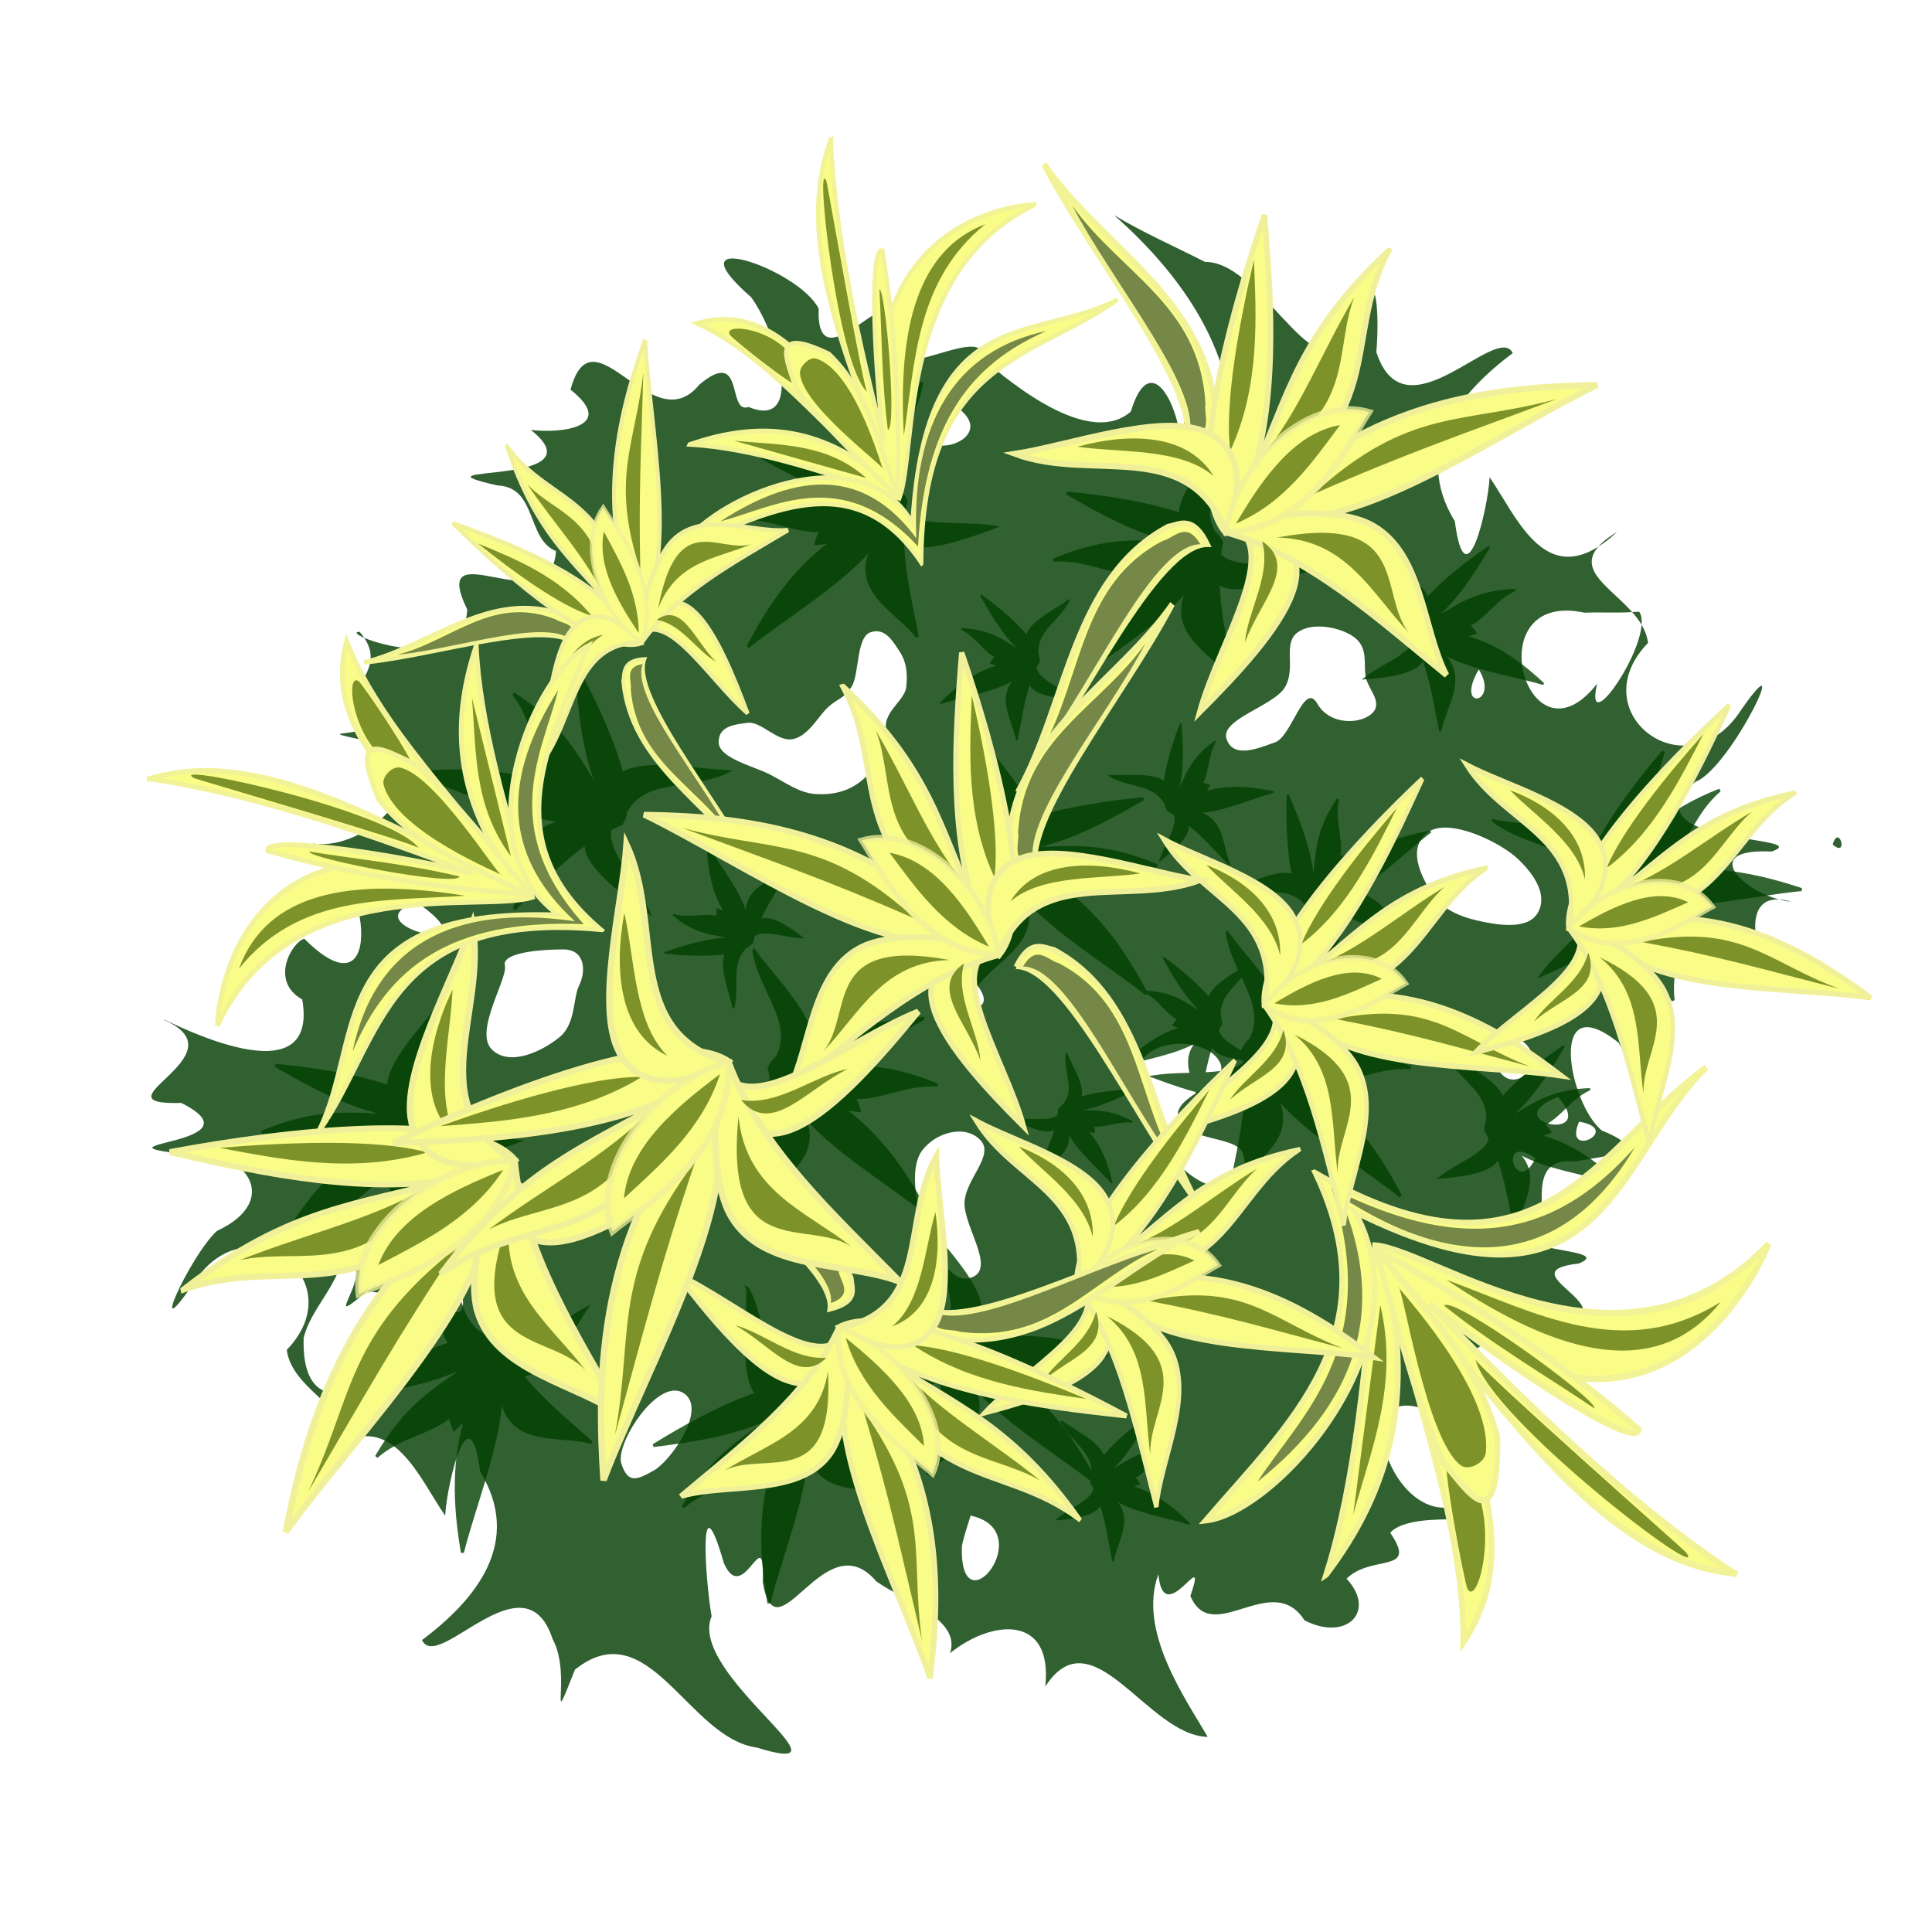
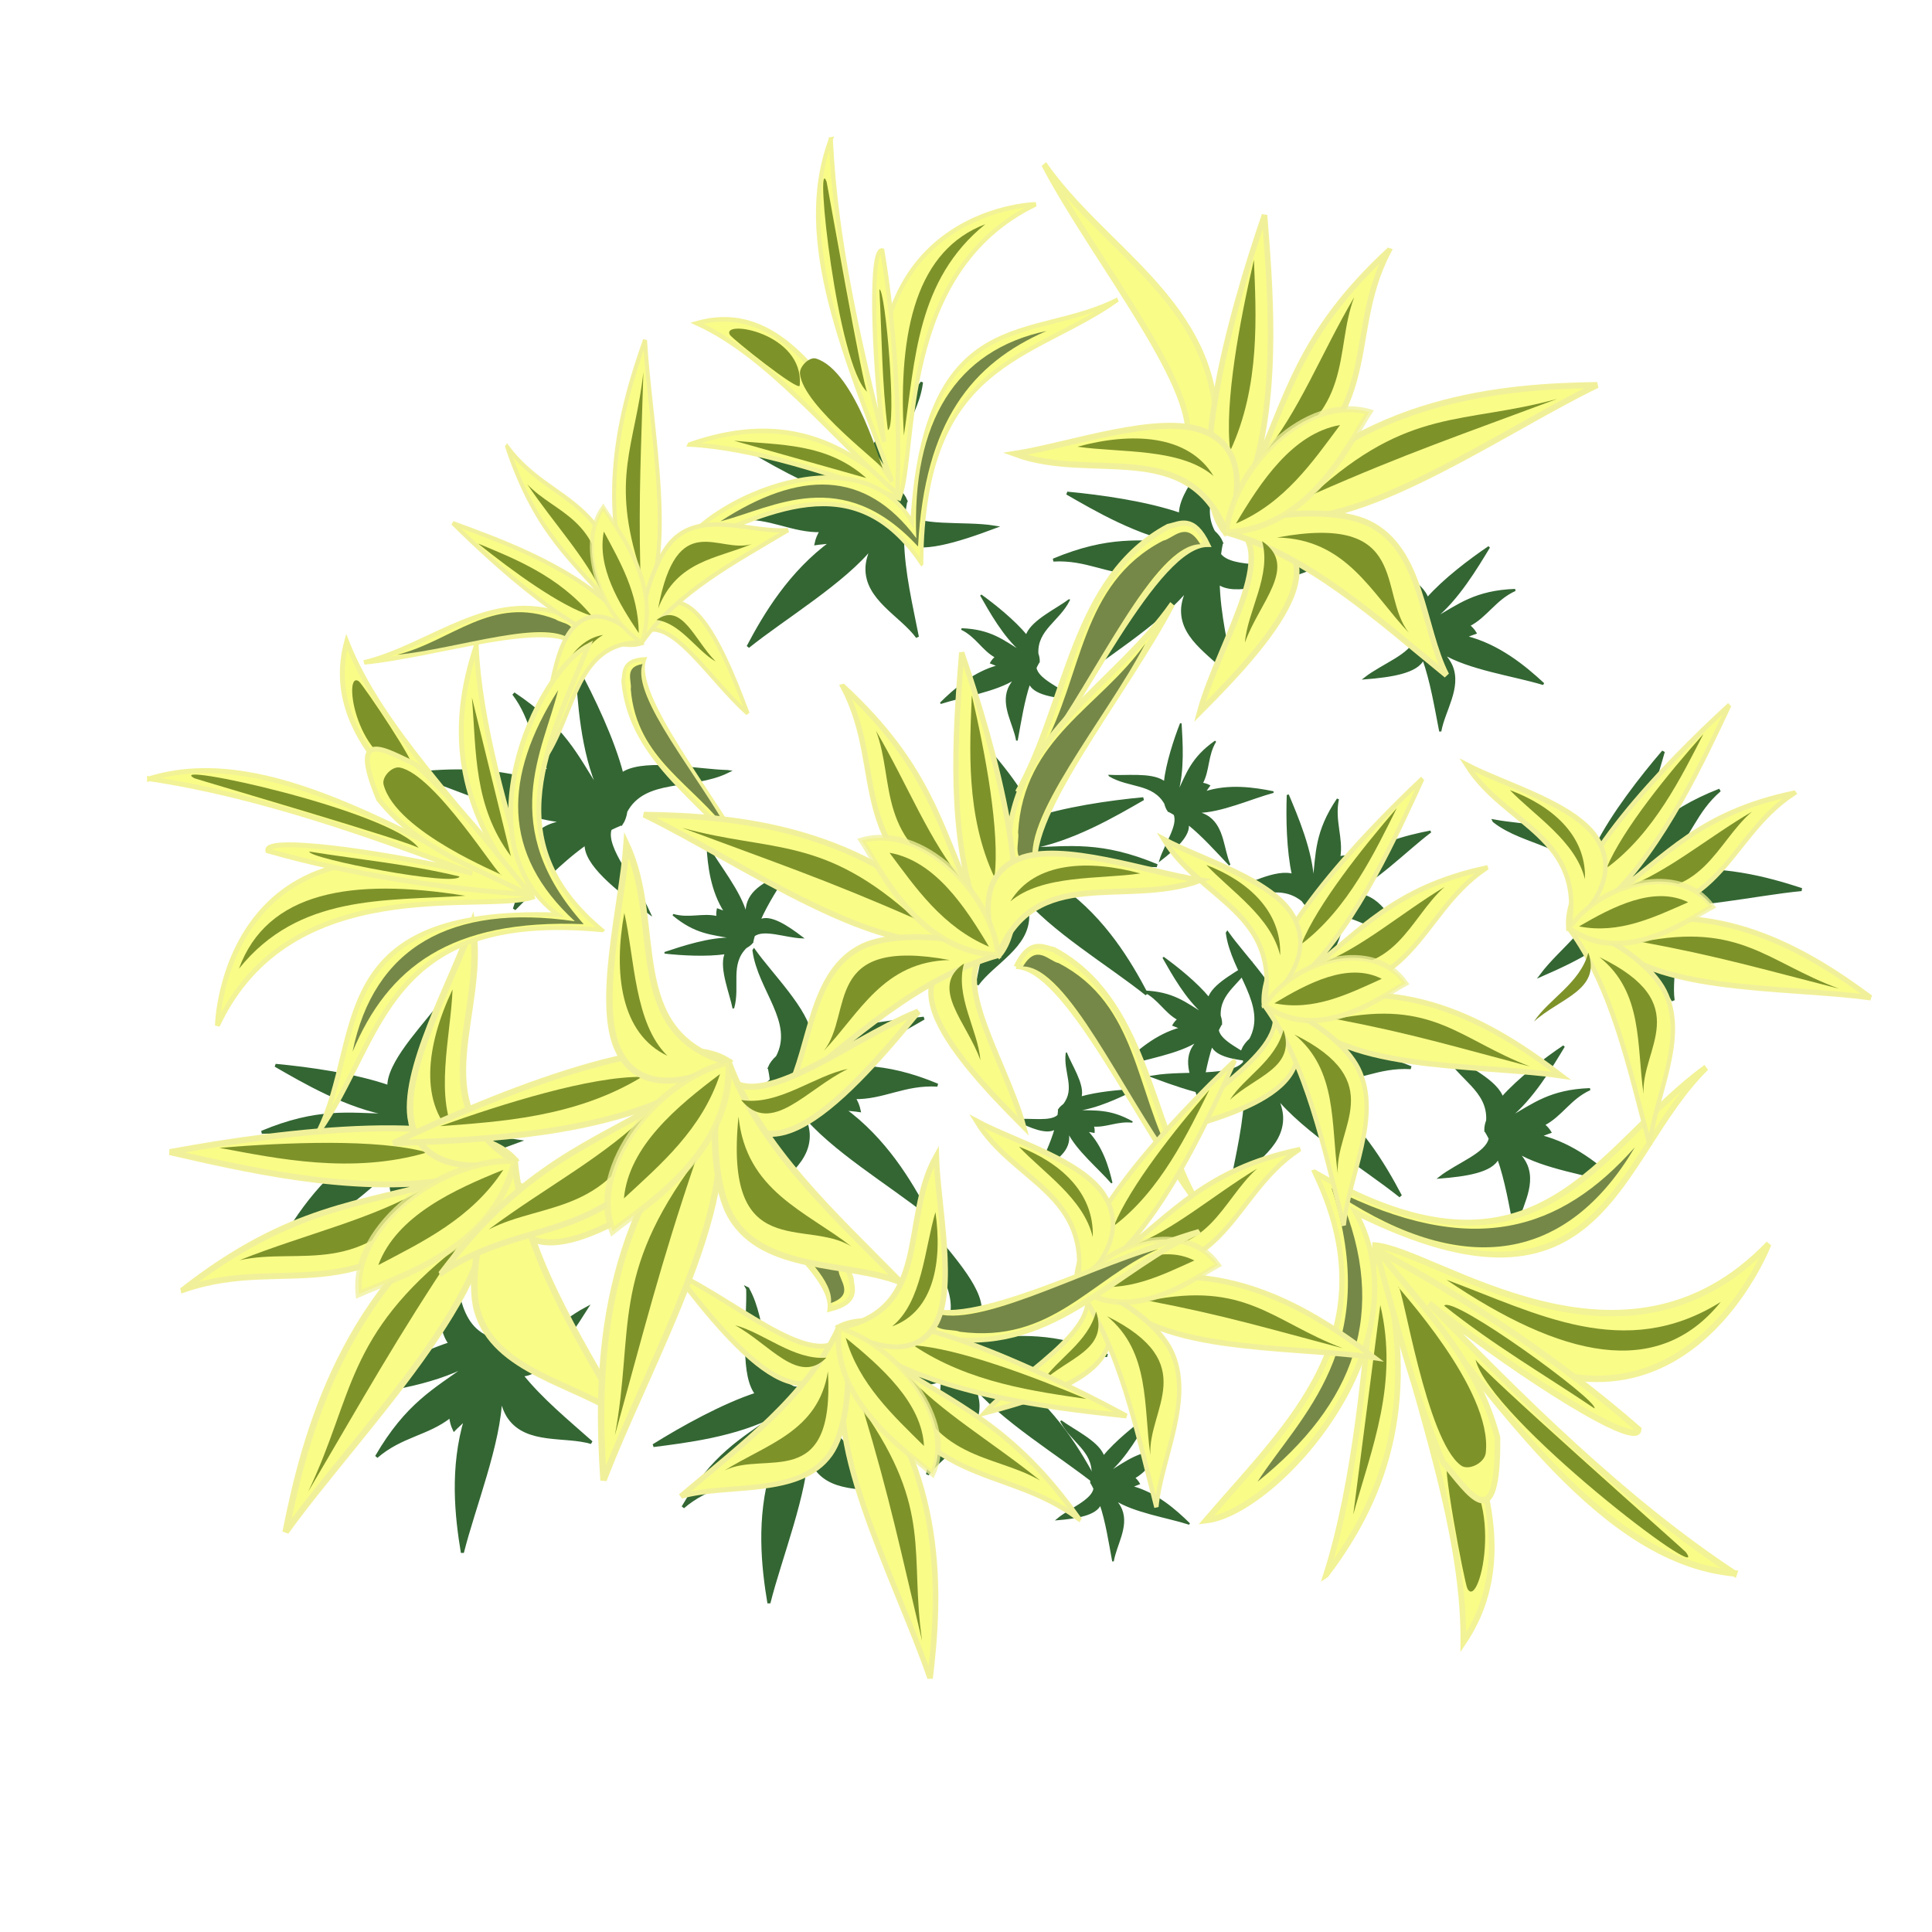
<svg xmlns="http://www.w3.org/2000/svg" xmlns:ns1="http://sodipodi.sourceforge.net/DTD/sodipodi-0.dtd" xmlns:ns2="http://www.inkscape.org/namespaces/inkscape" id="svg3005" ns1:docname="pleomele-reflexa-01.svg" viewBox="0 0 300 300" version="1.1" ns2:version="0.48.4 r9939">
  <title id="title3699">pleomele refelexa</title>
  <defs id="defs3007">
    <filter id="filter6352" ns2:collect="always">
      <feGaussianBlur id="feGaussianBlur6354" stdDeviation="2.554" ns2:collect="always" />
    </filter>
  </defs>
  <ns1:namedview id="base" bordercolor="#666666" ns2:pageshadow="2" ns2:window-y="24" pagecolor="#ffffff" ns2:window-height="776" ns2:window-maximized="1" ns2:zoom="1.99" ns2:window-x="65" showgrid="false" borderopacity="1.0" ns2:current-layer="layer1" ns2:cx="20.603015" ns2:cy="150" showguides="true" ns2:guide-bbox="true" ns2:window-width="1215" ns2:pageopacity="0.0" ns2:document-units="px" />
  <g id="layer1" ns2:label="Camada 1" ns2:groupmode="layer" transform="translate(0 -752.36)">
    <g id="g7590" transform="translate(1.525 3.698)">
-       <path id="path5716-6-6" d="m171.44 29.688c11.197 9.844 20.669 23.477 17.812 39.094-1.359-3.549-6.35-13.997-7.469-3.969-0.414-5.742-4.709-14.439-7.719-4.594-7.163 6.229-21.29-6.913-23.062-8.188 0.806-6.845-19.15 8.11-14.188-6 0.385-6.718-11.666 10.378-11.219-1.812-3.16-6.27-23.305-12.945-10.469-1.75 4.337 6.009 8.211 20.6-0.406 17.031-3.432 1.184-0.514-9.413-7.625-3.5-7.367 9.11-16.533-12.16-20.031 0.812 7.227 5.72-1.278 6.852-6.156 6.25 11.273 8.95-20.238 5.233-5.156 8.625 6.17 0.281 4.452 8.33 9.062 10.188-0.794 11.573-19.996-3.762-13.781 9.094-0.451 8.544-12.214 6.033-16 4.375 4.111 6.085-6.38 9.017 2.969 11.531-0.892 4.804-12.763 2.258-2.75 4.438 13.596 2.242 1.955 17.41-8.25 15.969 8.685 2.88 11.868 27.939-1.281 14.781-1.888 0.535-5.452 6.545-0.312 9.438 2.7 15.694-20.335 3.525-21.469 3.125 0.018 0.016 0.038 0.056 0.094 0.094 12.323 5.488-11.572 13.252 2.594 12.844 12.973 6.52-15.527 6.228 0.594 7.938 9.14-1.172 15.384 7.099 4.938 11.938-4.207 3.834-11.443 19.817-3.125 7.375 8.449-11.802 24.299 0.385 13.969 11.094 0.831 6.807 12.139 9.879 7.719 14.969 8.716-5.519 12.841 4.883 16.875 10.781 0.302-5.167 3.77-19.524 5.438-6.844 6.648 10.908-0.569 19.811-9.031 26.156 2.445 5.234 15.948-13.392 20.281-0.156 3.119 5.728-0.901 15.741 3.469 4.75 11.475-9.182 17.589 10.655 28.219 12.094 16.534 5.109-10.852-11.478-7-20.375-1.024-5.918-2.087-22.122 1.906-8.25 3.071 6.955 6.429-7.127 6.031 2.969 2.113 12.311 9.6-9.655 17.656-0.125 4.626 3.208 13.143 5.864 11.438 11.125 6.473-5.224 16.001-6.096 14.781 5.188 7.348-11.363 15.877 7.646 25.219 7.812-3.399-5.854-10.931-16.465-7.656-25.25 0.815 9.004 7.889-5.246 4.969 3.375 3.379 7.977 12.683-4.113 17.719 3.781 6.548 3.353 11.225-1.399 6.531-6.469 3.93-3.859 11.183-0.686 6.781-7.125 3.656-4.222 21.903-0.021 8.625-3.906-9.758 0.436-15.608-22.08-0.781-14.156 11.872 5.78-2.623-14.336 10.531-10.781 3.798 0.91 15.564 4.646 8.438-2.875 10.519-3.392-9.018-8.797 2.469-10.094 6.409-2.643-15.879-1.458-6.688-7.094 2.657 0.827-2.124-9.613 6.062-8.75 4.519-0.839 12.595-1.407 4.188-4.812-5.159-4.304-8.508-22.533 2.625-13.625 3.571 7.487 5.845-6.282 4.094-6.281-6.142-10.478 12.493-10.76 18.625-5.906-2.058-4.184-2.602-10.32 2.188-10.062-6.175-1.635-12.056-7.993-1.156-7.438 7.283-2.553-22.979-0.869-11.875-10.812 5.637-2.075 15.996-24.16 6.656-10.469-8.459 11.794-24.291-0.425-13.969-11.125-0.127-1.018-0.493-1.943-1-2.812-0.406 5.695-8.827 17.484-6.906 9.156-10.904 13.91-18.885-14.68-1.938-11.031 2.457-0.103 4.921 0.062 7.375-0.094-3.343-3.798-8.478-6.441-5.25-10.156-8.715 5.517-12.842-4.883-16.875-10.781-0.302 5.167-3.739 19.524-5.406 6.844-6.643-10.902 0.535-19.788 9-26.125-2.454-4.925-16.763 13.493-21.188-0.156 0.449-5.116 0.246-15.707-3-4.781-5.454 14.57-14.096-9.304-23.594-9.219-4.737-2.407-9.599-4.535-14.156-7.281zm75.219 51.5c0.925-0.585 1.904-1.344 2.938-2.312-1.349 0.826-2.306 1.586-2.938 2.312zm5.25 10.156c0.55 0.624 1.062 1.271 1.469 1.969 0.06-0.837-0.03-1.542-0.375-2.031-0.362 0.04-0.731 0.039-1.094 0.062zm22.812 44.625c0.632 0.167 1.254 0.288 1.875 0.344-0.704-0.215-1.321-0.314-1.875-0.344zm-2.188 10.062c0.53 1.077 1.18 2.046 1.844 2.719-0.19-1.017-0.864-1.943-1.844-2.719zm-221.81 74.85c-0.924 0.585-1.905 1.345-2.938 2.312 1.35-0.827 2.306-1.585 2.938-2.312zm4.312-125.53c-0.206-0.306-0.434-0.616-0.719-0.938-0.893 0.008-0.437 0.431 0.719 0.938zm90.125-36.969c12.81 6.553-10.204 11.955-0.188 0.188l0.188-0.188zm57.625 35.219c2.305-0.137 4.928 0.72 6.25 1.875 1.922 1.68 1.115 4.103 1.531 6.031 0.416 1.928 2.68 3.842 1 5.531s-6.552 2.018-8.562-1.5c-2.01-3.518-3.947 5.119-6.531 6.031-2.584 0.913-6.47 2.599-7.531-0.5s7.281-5.074 9.062-8.062-0.434-6.813 2-8.531c0.761-0.537 1.733-0.813 2.781-0.875zm-68.312 0.719c1.782-0.062 2.834 1.84 3.719 3.188 1.012 1.54 1.248 3.302 1 5.5-0.248 2.198-4.005 4.047-3 7.062s-1.975 5.87-4.031 7.531c-2.056 1.661-4.541 2.158-7.031 2-2.49-0.158-4.5-1.677-7.031-3-2.531-1.323-7.995-2.545-8.031-5.031-0.037-2.486 2.365-2.768 4.5-3.031 2.135-0.263 4.59 3.02 7.031 2.531 2.442-0.488 4.019-3.696 5.531-5.031 1.512-1.335 2.241-1.149 3.531-3.031 1.29-1.883 0.708-7.767 3-8.531 0.286-0.095 0.558-0.147 0.812-0.156zm93.625 5.938c3.347 5.371-3.862 6.598 0 0zm-182.48 10.36c-1.964 0.131-1.729 0.115 0 0zm18.062 12.594c6.346 5.295-8.804 0.103 0 0zm159.34 1.594c3.727 0.074 8.934 2.783 11.125 4.844 2.876 2.706 4.692 5.902 3.031 8.531s-6.65 1.692-9.562 1c-2.913-0.692-5.57-1.991-7.031-4.5s-3.585-6.598-0.5-9.062c0.578-0.462 1.355-0.71 2.219-0.781 0.234-0.019 0.47-0.036 0.719-0.031zm60.812 1.531c-0.243-0.017-0.528 0.255-0.781 1.094 1.882 1.671 1.512-1.043 0.781-1.094zm-231.15 2.11c0.124-0.01 0.235-0.008 0.344 0 3.032 0.228-0.719 6.555-1.719 0.344 0.554-0.203 1.004-0.315 1.375-0.344zm4.343 1.56c8.138-0.167-1.786 5.669-1.844 1.719l1.844-1.72zm6.125 6.375c13.278 9.238-10.777 3.561 0 0zm22.781 7.344c3.518 0 3.505 3.521 2.5 5.531s-0.536 5.956-3 8.031c-2.464 2.076-7.689 4.773-10.562 2-2.874-2.773 2.502-11.052 2-13.062-0.503-2.01 5.545-2.5 9.062-2.5zm62.844 4c8.704 8.386-9.166 4.99 0 0zm83.062 8.906c10.263 2.627 0.433 12.718-1.531 3.5l0.469-1.625 1.062-1.875zm-50.406 1.75c2.785-0.082 5.592 1 6.5 2.938 1.614 3.445-7.295 4.907-6.531 8.531 0.763 3.625 9.215 2.812 10.062 5.531 0.848 2.719-0.105 4.254-2.531 5.031-2.426 0.777-5.844-1.259-8.531-4.531-2.688-3.272-7.375-11.402-4.531-15.062 1.244-1.601 3.397-2.374 5.562-2.438zm58.969 8.25c6.511 7.353-9.837 3.868 0 0zm3.281 3.844c6.947 1.188-2.627 6.03 0 0zm-96.18 1.53c1.269 0.021 2.431 0.477 3.25 1.375 2.138 2.345-2.271 5.95-2.5 9.531-0.229 3.581 4.567 9.903 1.5 11.562-3.067 1.659-5.312-2.629-7.031-6.031-1.72-3.402-3.345-10.578-1-13.562 1.319-1.679 3.323-2.7 5.219-2.844 0.184-0.014 0.381-0.034 0.562-0.031zm-133.16 2.625c-1.683 0.107-3.103 0.197 0 0zm220.06 0.5c0.555-0.036 1.373 0.236 2.5 1.031-2.491 5.124-4.907-0.875-2.5-1.031zm-182.71 16.1c6.378 1.572-4.421 12.555 3.688 5.625 20.37 0.743-10.509 29.804-9.75 7.156 1.202-4.644 5.31-7.969 6.062-12.781zm201.47 0.125c-0.029 0.002-0.51 0.036-1.375 0.094 0.982-0.065 1.404-0.096 1.375-0.094zm-184.25 3.625c4.182 5.842-2.112 7.698 0 0zm34.438 17.25c0.409 0.014 0.818 0.125 1.188 0.344 3.94 2.338-1.908 10.605-4.531 12.062-2.623 1.458-3.964 2.111-5.031-1-0.967-2.819 4.423-11.538 8.375-11.406zm45.84 19.41c10.864 2.344-1.85 18.114-1.344 4.688 0.324-1.601 0.89-3.123 1.344-4.688z" style="filter:url(#filter6352);fill:#316031" ns2:connector-curvature="0" transform="translate(0 752.36)" />
      <g id="g4173-2-8-6-3-7-1" style="opacity:.8;fill:#67a067" transform="matrix(-.165 -.917 .924 -.197 -447.32 1211.6)">
        <g id="g7223" transform="translate(43.994 21.934)">
          <path id="path4802-5-9-6-7-3-1" style="stroke:#004000;stroke-width:0.5;fill:#004000" ns2:connector-curvature="0" d="m125.09 564.86c-4.861-0.702-12.915-3.381-16.945-1.848-0.185 0.07-0.355 0.155-0.529 0.244-0.606-5.759-2.895-13.037-4.818-18.213-0.425 5.162-1.25 13.74 0.815 20.676-0.118-0.144-0.226-0.295-0.35-0.435-2.682-5.853-4.038-10.792-11.531-17.249 2.652 4.698 1.866 8.957 4.058 13.173-0.786-0.055-1.553-0.016-2.324 0.193 0.376 0.539 0.845 1.364 1.4 2.212-7.566-3.856-15.712-4.392-21.766-4.469 6.897 3.105 16.655 9.278 24.069 10.732-1.535 0.106-2.803 0.371-3.673 0.763-4.838 2.18-4.744 8.625-6.924 12.594 4.388-3.324 8.71-6.873 13.454-9.363-0.8 3.209 3.918 8.085 8.579 12.425-1.425-4.867-5.848-11.343-4.254-14.324 0.61-0.21 1.234-0.415 1.862-0.58 0.019-0.044 0.042-0.081 0.061-0.124 0.018 0.025 0.033 0.052 0.052 0.077 0.46-0.511 0.796-1.16 1.03-1.946 3.942-5.333 11.443-2.386 17.735-4.539z" />
          <path id="path4802-5-9-6-7-3-1-0" style="stroke:#004000;stroke-width:0.5;fill:#004000" ns2:connector-curvature="0" d="m106.21 613c-4.861-0.702-12.915-3.381-16.945-1.848-0.185 0.07-0.355 0.155-0.529 0.244-0.606-5.759-2.895-13.037-4.818-18.213-0.425 5.162-1.25 13.74 0.815 20.676-0.118-0.144-0.226-0.295-0.35-0.435-2.682-5.853-4.038-10.792-11.531-17.249 2.652 4.698 1.866 8.957 4.058 13.173-0.786-0.055-1.553-0.016-2.324 0.193 0.376 0.539 0.845 1.364 1.4 2.212-7.566-3.856-15.712-4.392-21.766-4.469 6.897 3.105 16.655 9.278 24.069 10.732-1.535 0.106-2.803 0.371-3.673 0.763-4.838 2.18-4.744 8.625-6.924 12.594 4.388-3.324 8.71-6.873 13.454-9.363-0.8 3.209 3.918 8.085 8.579 12.425-1.425-4.867-5.848-11.343-4.254-14.324 0.61-0.21 1.234-0.415 1.862-0.58 0.019-0.044 0.042-0.081 0.061-0.124 0.018 0.025 0.033 0.052 0.052 0.077 0.46-0.511 0.796-1.16 1.03-1.946 3.942-5.333 11.443-2.386 17.735-4.539z" />
          <path id="path4802-5-9-6-7-3-1-1" style="stroke:#004000;stroke-width:0.5;fill:#004000" ns2:connector-curvature="0" d="m111.16 643.47c-4.535 2.065-11.698 6.952-15.948 6.62-0.195-0.015-0.379-0.049-0.568-0.084 0.748 5.738 0.222 13.424-0.437 18.975-1.607-4.868-4.391-12.922-4.002-20.213-0.08 0.173-0.15 0.349-0.237 0.52-1.236 6.422-1.402 11.582-7.149 19.959 1.475-5.297-0.271-9.188 0.871-13.888-0.747 0.277-1.497 0.458-2.291 0.477 0.238-0.628 0.501-1.56 0.84-2.537-6.418 5.885-14.167 8.728-20 10.529 5.946-4.969 13.947-13.719 20.774-17.239-1.508 0.335-2.794 0.441-3.726 0.31-5.18-0.727-6.582-6.982-9.609-10.196 5.01 1.961 10.009 4.157 15.171 5.21-1.516-2.873 1.914-8.931 5.413-14.456-0.249 5.11-3.024 12.63-0.794 15.056 0.638 0.029 1.289 0.049 1.934 0.029 0.029 0.037 0.059 0.067 0.087 0.103 0.012-0.03 0.02-0.059 0.032-0.089 0.563 0.363 1.038 0.894 1.447 1.587 5.044 4.029 11.611-0.959 18.19-0.674z" />
          <path id="path4802-5-9-6-7-3-1-1-8" style="stroke:#004000;stroke-width:0.5;fill:#004000" ns2:connector-curvature="0" d="m161.16 623.87c-4.535 2.065-11.698 6.952-15.948 6.62-0.195-0.015-0.379-0.049-0.568-0.084 0.748 5.738 0.222 13.424-0.437 18.975-1.607-4.868-4.391-12.922-4.002-20.213-0.08 0.173-0.15 0.349-0.237 0.52-1.236 6.422-1.402 11.582-7.149 19.959 1.475-5.297-0.271-9.188 0.871-13.888-0.747 0.277-1.497 0.458-2.291 0.477 0.238-0.628 0.501-1.56 0.84-2.537-6.418 5.885-14.167 8.728-20 10.529 5.946-4.969 13.947-13.719 20.774-17.239-1.508 0.335-2.794 0.441-3.726 0.31-5.18-0.727-6.582-6.982-9.609-10.196 5.01 1.961 10.009 4.157 15.171 5.21-1.516-2.873 1.914-8.931 5.413-14.456-0.249 5.11-3.024 12.63-0.794 15.056 0.638 0.029 1.289 0.049 1.934 0.029 0.029 0.037 0.059 0.067 0.087 0.103 0.012-0.03 0.02-0.059 0.032-0.089 0.563 0.363 1.038 0.894 1.447 1.587 5.044 4.029 11.611-0.959 18.19-0.674z" />
          <path id="path4802-5-9-6-7-3-1-1-5" style="stroke:#004000;stroke-width:0.5;fill:#004000" ns2:connector-curvature="0" d="m164.23 572.55c-3.347-3.475-7.964-10.47-12.036-11.626-0.187-0.053-0.371-0.085-0.561-0.117 3.062-5.056 5.748-12.356 7.429-17.724-3.498 3.954-9.402 10.455-12.052 17.341-0.003-0.188 0.005-0.375-0.005-0.563 1.506-6.374 3.483-11.209 1.62-20.948-0.821 5.414-4.044 8.416-4.927 13.162-0.578-0.514-1.197-0.94-1.925-1.231-0.039 0.664-0.18 1.617-0.269 2.639-3.514-7.662-9.517-12.965-14.175-16.643 3.456 6.651 7.252 17.511 12.122 23.124-1.258-0.83-2.406-1.371-3.323-1.571-5.098-1.112-8.979 4.198-13.108 6.132 5.45-0.09 10.986-0.401 16.201 0.403-2.591 2.139-1.915 8.931-0.955 15.253 1.879-4.818 2.414-12.74 5.481-14.218 0.603 0.193 1.214 0.399 1.803 0.639 0.042-0.024 0.082-0.041 0.123-0.065-0.001 0.032-0.006 0.062-0.007 0.094 0.671-0.142 1.33-0.47 1.995-0.971 6.335-1.993 10.358 4.889 16.568 6.892z" />
          <path id="path4802-5-9-6-7-3-1-1-5-5" style="stroke:#004000;stroke-width:0.5;fill:#004000" ns2:connector-curvature="0" d="m191.26 624.8c1.162-4.768 4.623-12.622 3.446-16.639-0.054-0.185-0.124-0.355-0.197-0.529 5.885-0.423 13.464-2.457 18.881-4.194-5.185-0.576-13.79-1.649-21.002 0.176 0.157-0.111 0.319-0.214 0.472-0.331 6.174-2.465 11.298-3.651 18.53-10.838-5.002 2.47-9.238 1.567-13.709 3.599 0.128-0.773 0.16-1.529 0.021-2.296-0.581 0.354-1.46 0.792-2.369 1.312 4.607-7.337 5.907-15.348 6.547-21.31-3.784 6.702-10.94 16.129-13.1 23.389 0.035-1.515-0.115-2.772-0.431-3.642-1.757-4.833-8.289-4.935-12.103-7.204 2.957 4.424 6.146 8.79 8.225 13.54-3.174-0.885-8.547 3.615-13.374 8.076 5.058-1.256 12.024-5.418 14.893-3.757 0.156 0.607 0.305 1.228 0.414 1.852 0.043 0.02 0.078 0.043 0.12 0.064-0.027 0.018-0.056 0.031-0.083 0.049 0.475 0.469 1.1 0.82 1.874 1.074 5.031 4.045 1.351 11.347 2.944 17.611z" />
          <path id="path4802-5-9-6-7-3-1-1-5-4" style="stroke:#004000;stroke-width:0.5;fill:#004000" ns2:connector-curvature="0" d="m247.81 667.47c-3.347-3.475-7.964-10.47-12.036-11.626-0.187-0.053-0.371-0.085-0.561-0.117 3.062-5.056 5.748-12.356 7.429-17.724-3.498 3.954-9.402 10.455-12.052 17.341-0.003-0.188 0.005-0.375-0.005-0.563 1.506-6.374 3.483-11.209 1.62-20.948-0.821 5.414-4.044 8.416-4.927 13.162-0.578-0.514-1.197-0.94-1.925-1.231-0.039 0.664-0.18 1.617-0.269 2.639-3.514-7.662-9.517-12.965-14.175-16.643 3.456 6.651 7.252 17.511 12.122 23.124-1.258-0.83-2.406-1.371-3.323-1.571-5.098-1.112-8.979 4.198-13.108 6.132 5.45-0.09 10.986-0.401 16.201 0.403-2.591 2.139-1.915 8.931-0.955 15.253 1.879-4.818 2.414-12.74 5.481-14.218 0.603 0.193 1.214 0.399 1.803 0.639 0.042-0.024 0.082-0.041 0.123-0.065-0.001 0.032-0.006 0.062-0.007 0.094 0.671-0.142 1.33-0.47 1.995-0.971 6.335-1.993 10.358 4.889 16.568 6.892z" />
          <path id="path4802-5-9-6-7-3-1-1-5-7" style="stroke:#004000;stroke-width:0.5;fill:#004000" ns2:connector-curvature="0" d="m230.02 717.33c-3.347-3.475-7.964-10.47-12.036-11.626-0.187-0.053-0.371-0.085-0.561-0.117 3.062-5.056 5.748-12.356 7.429-17.724-3.498 3.954-9.402 10.455-12.052 17.341-0.003-0.188 0.005-0.375-0.005-0.563 1.506-6.374 3.483-11.209 1.62-20.948-0.821 5.414-4.044 8.416-4.927 13.162-0.578-0.514-1.197-0.94-1.925-1.231-0.039 0.664-0.18 1.617-0.269 2.639-3.514-7.662-9.517-12.965-14.175-16.643 3.456 6.651 7.252 17.511 12.122 23.124-1.258-0.83-2.406-1.371-3.323-1.571-5.098-1.112-8.979 4.198-13.108 6.132 5.45-0.09 10.986-0.401 16.201 0.403-2.591 2.139-1.915 8.931-0.955 15.253 1.879-4.818 2.414-12.74 5.481-14.218 0.603 0.193 1.214 0.399 1.803 0.639 0.042-0.024 0.082-0.041 0.123-0.065-0.001 0.032-0.006 0.062-0.007 0.094 0.671-0.142 1.33-0.47 1.995-0.971 6.335-1.993 10.358 4.889 16.568 6.892z" />
          <path id="path4802-5-9-6-7-3-1-1-5-3" style="stroke:#004000;stroke-width:0.5;fill:#004000" ns2:connector-curvature="0" d="m189.32 665.78c-4.535 2.065-11.698 6.952-15.948 6.62-0.195-0.015-0.379-0.049-0.568-0.084 0.748 5.738 0.222 13.424-0.437 18.975-1.607-4.868-4.391-12.922-4.002-20.213-0.08 0.173-0.15 0.349-0.237 0.52-1.236 6.422-1.402 11.582-7.149 19.959 1.475-5.297-0.271-9.188 0.871-13.888-0.747 0.277-1.497 0.458-2.291 0.477 0.238-0.628 0.501-1.56 0.84-2.537-6.418 5.885-14.167 8.728-20 10.529 5.946-4.969 13.947-13.719 20.774-17.239-1.508 0.335-2.794 0.441-3.726 0.31-5.18-0.727-6.582-6.982-9.609-10.196 5.01 1.961 10.009 4.157 15.171 5.21-1.516-2.873 1.914-8.931 5.413-14.456-0.249 5.11-3.024 12.63-0.794 15.056 0.638 0.029 1.289 0.049 1.934 0.029 0.028 0.037 0.059 0.067 0.087 0.103 0.012-0.03 0.02-0.059 0.032-0.089 0.563 0.363 1.038 0.894 1.447 1.587 5.044 4.029 11.611-0.959 18.19-0.674z" />
          <path id="path4802-5-9-6-7-3-1-1-5-3-3" style="stroke:#004000;stroke-width:0.5;fill:#004000" ns2:connector-curvature="0" d="m147.55 700.99c-4.535 2.065-11.698 6.952-15.948 6.62-0.195-0.015-0.379-0.049-0.568-0.084 0.748 5.738 0.222 13.424-0.437 18.975-1.607-4.868-4.391-12.922-4.002-20.213-0.08 0.173-0.15 0.349-0.237 0.52-1.236 6.422-1.402 11.582-7.149 19.959 1.475-5.297-0.271-9.188 0.871-13.888-0.747 0.277-1.497 0.458-2.291 0.477 0.238-0.628 0.501-1.56 0.84-2.537-6.418 5.885-14.167 8.728-20 10.529 5.946-4.969 13.947-13.719 20.774-17.239-1.508 0.335-2.794 0.441-3.726 0.31-5.18-0.727-6.582-6.982-9.609-10.196 5.01 1.961 10.009 4.157 15.171 5.21-1.516-2.873 1.914-8.931 5.413-14.456-0.249 5.11-3.024 12.63-0.794 15.056 0.638 0.029 1.289 0.049 1.934 0.029 0.028 0.037 0.059 0.067 0.087 0.103 0.012-0.03 0.02-0.059 0.032-0.089 0.563 0.363 1.038 0.894 1.447 1.587 5.044 4.029 11.611-0.959 18.19-0.674z" />
          <path id="path4802-5-9-6-7-3-1-1-5-3-0" style="stroke:#004000;stroke-width:0.5;fill:#004000" ns2:connector-curvature="0" d="m156.54 747.42c-1.902 4.551-3.761 12.874-7.142 15.56-0.155 0.124-0.315 0.226-0.48 0.331 4.6 3.485 9.63 9.203 13.055 13.523-4.622-2.289-12.362-5.991-17.215-11.339 0.062 0.176 0.135 0.347 0.191 0.525 3.612 5.324 7.127 9.034 8.779 18.816-2.643-4.703-6.679-6.217-9.147-10.276-0.358 0.706-0.785 1.347-1.36 1.904-0.267-0.601-0.729-1.431-1.167-2.345-0.603 8.507-4.338 15.806-7.387 21.064 0.9-7.544 0.655-19.133 3.229-26.272-0.88 1.268-1.758 2.225-2.541 2.774-4.349 3.049-9.797-0.348-14.304-0.51 5.093-2.072 10.343-3.974 14.908-6.782-3.149-0.962-4.88-7.538-6.184-13.789 3.418 3.732 6.666 10.877 10.028 11.037 0.493-0.418 0.989-0.85 1.453-1.307 0.047 0.006 0.091 0.006 0.137 0.012-0.012-0.029-0.027-0.055-0.039-0.084 0.673-0.134 1.399-0.089 2.19 0.113 6.576-0.655 7.923-8.638 12.995-12.955z" />
          <path id="path4802-5-9-6-7-3-1-1-5-3-8" style="stroke:#004000;stroke-width:.355;fill:#004000" ns2:connector-curvature="0" d="m204.49 735.12c-2.471 2.357-5.814 7.052-8.912 7.904-0.142 0.039-0.283 0.065-0.428 0.09 2.504 3.249 4.786 7.979 6.238 11.464-2.807-2.516-7.539-6.648-9.781-11.108 0.003 0.123 0.015 0.246 0.013 0.37 1.347 4.149 3.01 7.278 1.866 13.712-0.792-3.534-3.359-5.432-4.179-8.527-0.429 0.351-0.893 0.644-1.444 0.851-0.05-0.435-0.186-1.057-0.285-1.726-2.476 5.109-6.935 8.725-10.408 11.245 2.461-4.443 5.059-11.657 8.638-15.452-0.943 0.573-1.81 0.955-2.509 1.107-3.887 0.846-7.029-2.551-10.262-3.727 4.193-0.065 8.46 0.013 12.447-0.632-2.055-1.345-1.737-5.818-1.186-9.989 1.587 3.12 2.233 8.306 4.636 9.207 0.458-0.14 0.922-0.289 1.368-0.46 0.033 0.015 0.064 0.025 0.097 0.04-0.002-0.021-0.006-0.041-0.008-0.061 0.521 0.078 1.037 0.278 1.563 0.592 4.931 1.164 7.82-3.444 12.537-4.9z" />
          <path id="path4802-5-9-6-7-3-1-1-5-3-8-9" style="stroke:#004000;stroke-width:.355;fill:#004000" ns2:connector-curvature="0" d="m153.93 701.35c0.412 3.3 2.204 8.614 0.997 11.565-0.056 0.136-0.121 0.262-0.189 0.392 4.201-0.165 9.479 0.683 13.226 1.49-3.787 0.82-10.08 2.264-15.112 1.536 0.103 0.067 0.211 0.127 0.311 0.198 4.227 1.266 7.813 1.704 12.38 6.245-3.382-1.362-6.515-0.384-9.554-1.476 0.024 0.54-0.021 1.075-0.19 1.631-0.387-0.206-0.981-0.448-1.589-0.746 2.663 4.856 2.885 10.451 2.814 14.642-2.128-4.468-6.441-10.609-7.349-15.603-0.11 1.075-0.33 1.981-0.636 2.625-1.697 3.577-6.411 4.167-9.361 6.082 2.524-3.381 5.211-6.739 7.133-10.283-2.365 0.881-5.834-1.896-8.912-4.688 3.531 0.493 8.178 2.903 10.392 1.495 0.167-0.444 0.33-0.898 0.463-1.35 0.033-0.018 0.06-0.037 0.092-0.055-0.018-0.01-0.037-0.018-0.055-0.028 0.384-0.371 0.866-0.67 1.446-0.912 3.985-3.276 1.986-8.179 3.692-12.761z" />
          <path id="path4802-5-9-6-7-3-1-1-5-3-8-1" style="stroke:#004000;stroke-width:.355;fill:#004000" ns2:connector-curvature="0" d="m120.48 732.69c-2.471 2.357-5.814 7.052-8.912 7.904-0.142 0.039-0.283 0.065-0.428 0.09 2.504 3.249 4.786 7.979 6.238 11.464-2.807-2.516-7.539-6.648-9.781-11.108 0.003 0.123 0.015 0.246 0.013 0.37 1.347 4.149 3.01 7.278 1.866 13.712-0.792-3.534-3.359-5.432-4.179-8.527-0.429 0.351-0.893 0.644-1.444 0.851-0.05-0.435-0.186-1.057-0.285-1.726-2.476 5.109-6.935 8.725-10.408 11.245 2.461-4.443 5.059-11.657 8.638-15.452-0.943 0.573-1.81 0.955-2.509 1.107-3.887 0.846-7.029-2.551-10.262-3.727 4.193-0.065 8.46 0.013 12.447-0.632-2.055-1.345-1.737-5.818-1.186-9.989 1.587 3.12 2.233 8.306 4.636 9.207 0.458-0.14 0.922-0.289 1.368-0.46 0.033 0.015 0.064 0.025 0.097 0.04-0.002-0.021-0.006-0.041-0.008-0.061 0.521 0.078 1.037 0.278 1.563 0.592 4.931 1.164 7.82-3.444 12.537-4.9z" />
          <path id="path4802-5-9-6-7-3-1-1-5-3-8-1-2" style="stroke:#004000;stroke-width:.272;fill:#004000" ns2:connector-curvature="0" d="m73.756 659.85c-1.921 1.728-4.504 5.184-6.933 5.79-0.112 0.028-0.222 0.045-0.336 0.063 2.003 2.432 3.846 5.96 5.023 8.558-2.234-1.89-5.999-4.995-7.808-8.323 0.004 0.091 0.014 0.183 0.014 0.274 1.101 3.09 2.442 5.425 1.606 10.189-0.658-2.629-2.698-4.058-3.373-6.361-0.334 0.257-0.696 0.471-1.127 0.62-0.043-0.323-0.157-0.786-0.242-1.283-1.897 3.77-5.369 6.415-8.077 8.256 1.892-3.276 3.864-8.607 6.642-11.392-0.736 0.417-1.414 0.693-1.963 0.8-3.05 0.595-5.556-1.952-8.112-2.851 3.299-0.013 6.657 0.081 9.787-0.365-1.631-1.015-1.425-4.331-1.033-7.421 1.28 2.328 1.841 6.181 3.74 6.87 0.359-0.1 0.722-0.207 1.071-0.33 0.026 0.011 0.051 0.019 0.077 0.03-0.002-0.015-0.005-0.03-0.007-0.045 0.41 0.062 0.819 0.215 1.236 0.452 3.892 0.905 6.119-2.49 9.816-3.53z" />
          <path id="path4802-5-9-6-7-3-1-1-5-3-8-1-2-1" style="stroke:#004000;stroke-width:.272;fill:#004000" ns2:connector-curvature="0" d="m141.92 704.02c-1.065-2.262-2.031-6.353-4.031-7.751-0.092-0.064-0.187-0.119-0.285-0.174 2.859-1.562 6.023-4.194 8.185-6.195-2.849 0.981-7.618 2.559-10.667 5.018 0.042-0.083 0.089-0.164 0.126-0.249 2.296-2.482 4.501-4.183 5.694-8.883-1.695 2.208-4.174 2.829-5.751 4.729-0.203-0.353-0.45-0.676-0.788-0.962-0.173 0.284-0.47 0.674-0.754 1.105-0.2-4.145-2.324-7.792-4.072-10.429 0.399 3.686 0.025 9.302 1.448 12.839-0.509-0.64-1.024-1.129-1.488-1.417-2.579-1.602-5.952-0.107-8.69-0.155 3.05 1.149 6.199 2.219 8.914 3.711-1.929 0.378-3.108 3.52-4.021 6.517 2.147-1.715 4.257-5.091 6.3-5.073 0.291 0.217 0.584 0.44 0.856 0.675 0.029-0.002 0.055-0 0.084-0.002-0.008 0.014-0.017 0.026-0.025 0.04 0.406 0.084 0.847 0.083 1.331 0.007 3.978 0.503 4.639 4.414 7.633 6.652z" />
          <path id="path4802-5-9-6-7-3-1-1-5-3-8-1-2-1-2" style="stroke:#004000;stroke-width:.272;fill:#004000" ns2:connector-curvature="0" d="m207.34 685.06c-1.065-2.262-2.031-6.353-4.031-7.751-0.092-0.064-0.187-0.119-0.285-0.174 2.859-1.562 6.023-4.194 8.185-6.195-2.849 0.981-7.618 2.559-10.667 5.018 0.042-0.083 0.089-0.164 0.126-0.249 2.296-2.482 4.501-4.183 5.694-8.883-1.695 2.208-4.174 2.829-5.751 4.729-0.203-0.353-0.45-0.676-0.788-0.962-0.173 0.284-0.47 0.674-0.754 1.105-0.2-4.145-2.324-7.792-4.072-10.429 0.399 3.686 0.025 9.302 1.448 12.839-0.509-0.64-1.024-1.129-1.488-1.417-2.579-1.602-5.952-0.107-8.69-0.155 3.05 1.149 6.199 2.219 8.914 3.711-1.929 0.378-3.108 3.52-4.021 6.517 2.147-1.715 4.257-5.091 6.3-5.073 0.291 0.217 0.584 0.44 0.856 0.675 0.029-0.002 0.055-0 0.084-0.002-0.008 0.014-0.017 0.026-0.025 0.04 0.406 0.084 0.847 0.083 1.331 0.007 3.978 0.503 4.639 4.414 7.633 6.652z" />
          <path id="path4802-5-9-6-7-3-1-1-5-3-8-1-2-1-2-0" style="stroke:#004000;stroke-width:.272;fill:#004000" ns2:connector-curvature="0" d="m177.3 686.51c-0.69 2.452-0.992 6.68-2.736 8.484-0.08 0.083-0.165 0.157-0.252 0.232 3.057 0.921 6.582 2.829 9.024 4.331-2.955-0.352-7.893-0.879-11.278-2.641 0.054 0.073 0.113 0.143 0.163 0.218 2.649 1.946 5.085 3.145 7 7.508-2.015-1.806-4.55-1.884-6.4-3.413-0.144 0.39-0.336 0.761-0.623 1.115-0.215-0.242-0.569-0.561-0.915-0.924 0.458 4.117-1.053 8.157-2.354 11.125-0.19-3.709-1.446-9.149-0.606-12.93-0.399 0.739-0.828 1.33-1.238 1.713-2.282 2.128-5.833 1.383-8.517 2.018 2.816-1.784 5.742-3.512 8.175-5.561-1.956 0.043-3.611-2.793-4.982-5.542 2.381 1.224 4.989 4.089 6.994 3.634 0.252-0.275 0.504-0.558 0.735-0.847 0.029-0.004 0.054-0.011 0.082-0.016-0.01-0.011-0.021-0.022-0.031-0.034 0.386-0.169 0.82-0.263 1.307-0.293 3.83-1.348 3.862-5.335 6.451-8.177z" />
          <path id="path4802-5-9-6-7-3-1-1-5-3-8-1-2-1-2-0-3" style="stroke:#004000;stroke-width:.272;fill:#004000" ns2:connector-curvature="0" d="m152.46 618.85c2.559-0.045 6.772-0.968 8.934 0.179 0.1 0.053 0.191 0.112 0.285 0.174 0.212-3.181 1.286-7.092 2.206-9.852 0.323 2.921 0.922 7.783-0.04 11.518 0.059-0.072 0.114-0.149 0.177-0.218 1.309-3.085 1.933-5.753 5.777-8.832-1.315 2.441-0.819 4.881-1.899 7.085 0.415 0.026 0.822 0.102 1.234 0.274-0.189 0.275-0.422 0.703-0.699 1.138 3.932-1.617 8.233-1.334 11.436-0.944-3.592 1.245-8.64 4.002-12.537 4.285 0.814 0.169 1.49 0.409 1.958 0.69 2.602 1.567 2.674 5.169 3.903 7.547-2.385-2.175-4.74-4.472-7.298-6.206 0.484 1.854-1.921 4.246-4.306 6.343 0.662-2.623 2.881-5.932 1.981-7.715-0.327-0.161-0.661-0.321-0.996-0.458-0.01-0.026-0.024-0.048-0.034-0.074-0.009 0.013-0.017 0.026-0.026 0.039-0.253-0.319-0.443-0.707-0.582-1.163-2.187-3.268-6.102-2.155-9.473-3.811z" />
          <path id="path4802-5-9-6-7-3-1-1-5-3-8-1-2-1-2-0-3-9" style="stroke:#004000;stroke-width:.233;fill:#004000" ns2:connector-curvature="0" d="m133.53 671.44c-2.11 0.415-5.483 1.838-7.405 1.156-0.088-0.031-0.171-0.07-0.256-0.11 0.2 2.804-0.226 6.371-0.661 8.912-0.611-2.499-1.68-6.649-1.326-10.047-0.041 0.072-0.077 0.147-0.12 0.216-0.718 2.882-0.919 5.299-3.733 8.547 0.799-2.321 0.101-4.375 0.734-6.455-0.346 0.038-0.691 0.031-1.052-0.058 0.123-0.267 0.266-0.675 0.443-1.095-3.059 1.987-6.648 2.372-9.341 2.501 2.822-1.612 6.669-4.757 9.856-5.576-0.693-0.028-1.28-0.137-1.7-0.314-2.336-0.984-2.82-4.113-4.117-6.006 2.228 1.546 4.446 3.202 6.764 4.338-0.619-1.545 1.087-3.984 2.811-6.161-0.238 2.384-1.681 5.594-0.727 7.016 0.289 0.093 0.584 0.183 0.878 0.253 0.012 0.021 0.025 0.039 0.037 0.059 0.006-0.013 0.011-0.025 0.017-0.038 0.247 0.241 0.45 0.551 0.619 0.929 2.193 2.528 5.298 0.983 8.279 1.932z" />
        </g>
      </g>
      <g id="g6356">
        <g id="g4173-9-4" transform="matrix(-1.739 0 0 1.871 415.08 -847.51)">
          <g id="g4053-2-6" ns2:transform-center-x="-9.7615206" ns2:transform-center-y="-8.8822394" transform="matrix(.552 .87 .733 -.383 -662.15 890.72)">
            <path id="path4055-3-6" style="stroke:#f2f297;stroke-width:.5;fill:#f9fc87" d="m358.49 63.437c-4.516 0.95-9.665 18.394-14.52 28.171 3.637-9.765 3.1-22.312 11.018-29.223 0.988-0.441 2.027-1.667 3.502 1.052z" ns1:nodetypes="cccc" transform="translate(0 752.36)" ns2:connector-curvature="0" />
-             <path id="path4057-5-8" ns1:nodetypes="cccc" style="fill:#758848" ns2:connector-curvature="0" d="m357.87 815.91c-4.022 0.942-8.057 15.196-12.086 23.261 2.936-8.008 1.958-17.021 8.835-22.898 0.872-0.394 1.835-2.496 3.251-0.364z" />
          </g>
          <g id="g3988-7-2" transform="matrix(.926 -.378 .378 .926 -393.56 235.45)">
            <path id="path4802-0-8" d="m235.31 809.85c-6.193-1.15-3.488 9.114-4.133 15.36-4.075-8.808-7.79-18.785 4.133-15.36z" ns1:nodetypes="ccc" style="stroke:#f1f09a;stroke-width:.5;fill:#f9fc87" ns2:connector-curvature="0" />
            <path id="path4806-3-2" d="m232.44 807.78c-7.686-0.1-17.06-13.949-23.865-21.107 7.714 3.265 18.863 8.799 23.865 21.107z" ns1:nodetypes="ccc" style="stroke:#f1f09a;stroke-width:.5;fill:#f9fc87" ns2:connector-curvature="0" />
            <path id="path4808-8-6" d="m228.63 804.65c-6.397-6.286-10.415-9.61-17.167-15.553 6.993 5.177 11.96 5.553 17.167 15.553z" ns1:nodetypes="ccc" style="fill:#7e922a" ns2:connector-curvature="0" />
            <path id="path4812-0-5" style="stroke:#f1f09a;stroke-width:.5;fill:#f9fc87" ns2:connector-curvature="0" d="m230.03 783.41c1.103 8.693-5.787 12.924 4.25 24.531 0.072 0.889 0.219 1.745 0.438 2.594 4.955-2.396 6.401-16.755 6.688-25.688-2.455 4.833-6.747 12.949-7.156 20.438-0.485-7.203 0.631-12.37-4.219-21.875z" />
            <path id="path4814-0-5" d="m234.06 803.53c-6.444-6.487-2.633-10.597-2.641-15.406 0.986 5.503 0.95 10.67 2.641 15.406z" ns1:nodetypes="ccc" style="fill:#7e922a" ns2:connector-curvature="0" />
            <path id="path4820-0-4" d="m236.85 804.11c1.998-3.472 3.293-10.344 4.03-15.471-1.869 4.075-4.505 9.446-4.03 15.471z" ns1:nodetypes="ccc" style="fill:#7e922a" ns2:connector-curvature="0" />
            <path id="path4824-4-6" ns1:nodetypes="ccscccc" style="stroke:#f1f09a;stroke-width:.5;fill:#f9fc87" ns2:connector-curvature="0" d="m239.57 803.48c-2.456-0.059-4.679 1.374-4.994 6.389-4.523-3.381-9.007-4.945-11.444-4.858-5.303 0.189-7.668 6.181-11.188 9.031 7.538-2.01 15.125-4.525 22.663-3.534 6.235-6.103 12.589 0.669 19.931 1.096-4.234-2.487-10.658-8.021-14.969-8.125z" />
            <path id="path4826-9-7" d="m230.26 809.19c-5.78-2.229-9.539 1.091-13.865 2.861 3.807-1.997 3.552-9.3 13.865-2.861z" ns1:nodetypes="ccc" style="fill:#7e922a" ns2:connector-curvature="0" />
            <path id="path4832-9-9" d="m237.44 806.61c3.417-2.365 8.186-0.598 12.165 2.338-3.745-0.968-8.52-3.391-12.165-2.338z" ns1:nodetypes="ccc" style="fill:#7e922a" ns2:connector-curvature="0" />
            <path id="path4834-4-1" d="m229.62 818.34c0.095-3.505-2.087-7.673 1.761-8.363-1.874 2.3-0.975 5.882-1.761 8.363z" ns1:nodetypes="ccc" style="fill:#7e922a" ns2:connector-curvature="0" />
            <path id="path4836-7-4" d="m234.62 810.51c1.472-5.248-2.25-13.35-8.053-14.069 0.678 3.019 1.208 10.998 8.053 14.069z" ns1:nodetypes="ccc" style="stroke-opacity:.753;stroke:#f0f09a;stroke-width:.5;fill:#f9fc87" ns2:connector-curvature="0" />
            <path id="path3986-6-1" style="fill:#7e922a" d="m228.58 46.063c1.113 3.753 2.131 7.831 5.515 11.079-0.737-4.033-1.842-8.824-5.515-11.079z" ns1:nodetypes="ccc" ns2:connector-curvature="0" transform="translate(0 752.36)" />
          </g>
          <g id="g4167-0-6" ns2:transform-center-x="-4.0186683" ns2:transform-center-y="12.758522" transform="matrix(-1.014 .181 .078 .823 431.63 162.01)">
            <path id="path4169-5-2" style="stroke:#f2f297;stroke-width:.5;fill:#f9fc87" d="m358.49 63.437c-4.516 0.95-9.665 18.394-14.52 28.171 3.637-9.765 3.1-22.312 11.018-29.223 0.988-0.441 2.027-1.667 3.502 1.052z" ns1:nodetypes="cccc" ns2:connector-curvature="0" transform="translate(0 752.36)" />
            <path id="path4171-2-1" d="m357.87 815.91c-4.022 0.942-8.057 15.196-12.086 23.261 2.936-8.008 1.958-17.021 8.835-22.898 0.872-0.394 1.835-2.496 3.251-0.364z" ns1:nodetypes="cccc" style="fill:#758848" ns2:connector-curvature="0" />
          </g>
        </g>
        <g id="g4194-7" transform="matrix(-1.251 .506 .372 1.313 -9.471 -335.78)">
          <g id="g4002-4" transform="matrix(.901 .433 -.433 .901 217.34 -9.698)">
            <path id="path3125-6" ns1:nodetypes="ccccc" style="stroke:#f2f297;stroke-width:.5;fill:#f9fc87" ns2:connector-curvature="0" d="m300.47 776.42c-7.592 4.128-12.547 10.269-13.396 21.14-14.747-27.437-31.431-12.119-32.791-10.734 16.402-6.593 28.047 9.956 33.035 12.255 3.835-8.162 8.234-16.885 13.153-22.661z" />
            <path id="path3131-6" ns1:nodetypes="ccccccccc" style="stroke:#f2f297;stroke-width:.5;fill:#f9fc87" ns2:connector-curvature="0" d="m266.22 763.68c7.251 8.822 13.02 19.53 18.156 29.438-4.167-6.217-12.57-16.504-13.969-15.969-0.061 0.023-0.089 0.063-0.125 0.125 4.758 7.618 11.287 15.578 16.869 21.257 1.12-10.877 0.278-22.544 3.694-31.413-9.177 5.712-5.729 18.35-4.188 29.938-5.472-13.915-9.784-28.349-20.438-33.375z" />
            <path id="path3941-6" ns1:nodetypes="ccc" style="fill:#7e922a" ns2:connector-curvature="0" d="m259.89 784.07c9.764-1.41 15.792 5.007 22.383 10.244-7.461-9.293-14.922-14.029-22.383-10.244z" />
            <path id="path3943-2" ns1:nodetypes="csc" style="fill:#7e922a" ns2:connector-curvature="0" d="m282.03 787.57c0.297-0.291-12.252-20.601-12.323-20.794-1.344-3.661 12.824 16.005 12.323 20.794z" />
            <path id="path3945-5" ns1:nodetypes="sss" style="fill:#7e922a" ns2:connector-curvature="0" d="m287.08 781.16c0.551 0.499 2.041-9.719 1.94-10.223-0.424-2.115-6.264 6.309-1.94 10.223z" />
-             <path id="path3127-2" style="stroke:#f2f297;stroke-width:.5;fill:#f9fc87" d="m287.36 799.03c-2.133-5.79-5.444-11.109-5.019-17.921 2.779-7.641 3.913-3.088 5.253-0.059 0.588 6.604-0.007 12.123-0.234 17.981z" ns1:nodetypes="cccc" ns2:transform-center-y="-10.270032" ns2:connector-curvature="0" ns2:transform-center-x="2.1003288" />
            <path id="path3947-3" ns1:nodetypes="ccc" style="fill:#7e922a" ns2:connector-curvature="0" d="m283.18 792.48c-0.973 0.597-10.333-11.827-9.774-12.274 3.271 4.058 6.682 7.769 9.774 12.274z" />
            <path id="path3951-1" ns1:nodetypes="cssc" style="fill:#7e922a" ns2:connector-curvature="0" d="m286.51 795.32c-0.41-0.123 1.893-12.15-0.341-15.116-0.487-0.647-2.044-0.563-2.425 0.152-2.37 4.449 2.95 15.075 2.765 14.964z" />
            <path id="path3953-6" ns1:nodetypes="ccc" style="fill:#7e922a" ns2:connector-curvature="0" d="m288.52 794.53c0.608-6.348 4.64-10.215 8.031-14.547z" />
          </g>
          <g id="g4017-9" transform="matrix(.738 .474 -.397 .881 190.1 -50.602)">
            <path id="path4013-7" style="stroke:#f2f297;stroke-width:.5;fill:#f9fc87" d="m359.58 67.958c-1.907-14.483 10.846-19.437 22.188-25.406-6.922-0.894-27.208 9.163-24.729 21.341-19.696-15.36-26.71-1.267-38.448 3.896 13.24-3.956 23.836-15.167 40.988 0.169z" ns1:nodetypes="ccccc" ns2:connector-curvature="0" transform="translate(0 752.36)" />
            <path id="path4015-2" style="fill:#758848" d="m375.51 44.518c-11.839 4.068-18.336 10.605-17.529 21.009-9.242-9.29-19.536-10.203-29.872-2.548 9.921-5.057 19.311-5.423 30.395 3.347 0.482-13.894 10.793-17.514 17.007-21.808z" ns1:nodetypes="ccccc" ns2:connector-curvature="0" transform="translate(0 752.36)" />
          </g>
        </g>
        <g id="g4194-8-3" transform="matrix(-1.201 1.428 -1.252 -1.369 1413.4 1898.8)">
          <g id="g4002-6-0" transform="matrix(.901 .433 -.433 .901 217.34 -9.698)">
            <path id="path3125-7-0" ns1:nodetypes="ccccc" style="stroke:#f2f297;stroke-width:.5;fill:#f9fc87" ns2:connector-curvature="0" d="m300.47 776.42c-7.592 4.128-12.547 10.269-13.396 21.14-14.747-27.437-31.431-12.119-32.791-10.734 16.402-6.593 28.047 9.956 33.035 12.255 3.835-8.162 8.234-16.885 13.153-22.661z" />
            <path id="path3131-4-9" ns1:nodetypes="ccccccccc" style="stroke:#f2f297;stroke-width:.5;fill:#f9fc87" ns2:connector-curvature="0" d="m266.22 763.68c7.251 8.822 13.02 19.53 18.156 29.438-4.167-6.217-12.57-16.504-13.969-15.969-0.061 0.023-0.089 0.063-0.125 0.125 4.758 7.618 11.287 15.578 16.869 21.257 1.12-10.877 0.278-22.544 3.694-31.413-9.177 5.712-5.729 18.35-4.188 29.938-5.472-13.915-9.784-28.349-20.438-33.375z" />
            <path id="path3941-8-4" ns1:nodetypes="ccc" style="fill:#7e922a" ns2:connector-curvature="0" d="m259.89 784.07c9.764-1.41 15.792 5.007 22.383 10.244-7.461-9.293-14.922-14.029-22.383-10.244z" />
            <path id="path3943-27-4" ns1:nodetypes="csc" style="fill:#7e922a" ns2:connector-curvature="0" d="m282.03 787.57c0.297-0.291-12.252-20.601-12.323-20.794-1.344-3.661 12.824 16.005 12.323 20.794z" />
            <path id="path3945-6-3" ns1:nodetypes="sss" style="fill:#7e922a" ns2:connector-curvature="0" d="m287.08 781.16c0.551 0.499 2.041-9.719 1.94-10.223-0.424-2.115-6.264 6.309-1.94 10.223z" />
            <path id="path3127-1-9" style="stroke:#f2f297;stroke-width:.5;fill:#f9fc87" d="m287.36 799.03c-2.133-5.79-5.444-11.109-5.019-17.921 2.779-7.641 3.913-3.088 5.253-0.059 0.588 6.604-0.007 12.123-0.234 17.981z" ns1:nodetypes="cccc" ns2:transform-center-y="-10.270032" ns2:connector-curvature="0" ns2:transform-center-x="2.1003288" />
            <path id="path3947-4-6" ns1:nodetypes="ccc" style="fill:#7e922a" ns2:connector-curvature="0" d="m283.18 792.48c-0.973 0.597-10.333-11.827-9.774-12.274 3.271 4.058 6.682 7.769 9.774 12.274z" />
            <path id="path3951-9-9" ns1:nodetypes="cssc" style="fill:#7e922a" ns2:connector-curvature="0" d="m286.51 795.32c-0.41-0.123 1.893-12.15-0.341-15.116-0.487-0.647-2.044-0.563-2.425 0.152-2.37 4.449 2.95 15.075 2.765 14.964z" />
            <path id="path3953-9-4" ns1:nodetypes="ccc" style="fill:#7e922a" ns2:connector-curvature="0" d="m288.52 794.53c0.608-6.348 4.64-10.215 8.031-14.547z" />
          </g>
          <g id="g4017-6-0" transform="matrix(.738 .474 -.397 .881 190.1 -50.602)">
            <path id="path4013-2-6" style="stroke:#f2f297;stroke-width:.5;fill:#f9fc87" d="m359.58 67.958c-1.907-14.483 10.846-19.437 22.188-25.406-6.922-0.894-27.208 9.163-24.729 21.341-19.696-15.36-26.71-1.267-38.448 3.896 13.24-3.956 23.836-15.167 40.988 0.169z" ns1:nodetypes="ccccc" ns2:connector-curvature="0" transform="translate(0 752.36)" />
            <path id="path4015-1-7" style="fill:#758848" d="m375.51 44.518c-11.839 4.068-18.336 10.605-17.529 21.009-9.242-9.29-19.536-10.203-29.872-2.548 9.921-5.057 19.311-5.423 30.395 3.347 0.482-13.894 10.793-17.514 17.007-21.808z" ns1:nodetypes="ccccc" ns2:connector-curvature="0" transform="translate(0 752.36)" />
          </g>
        </g>
        <g id="g4173-2-8" transform="matrix(-1.101 -.865 -.788 1.448 1045.1 -282.01)">
          <g id="g3988-85-7" transform="matrix(.926 -.378 .378 .926 -393.56 235.45)">
            <path id="path4802-5-9" d="m235.31 809.85c-6.193-1.15-3.488 9.114-4.133 15.36-4.075-8.808-7.79-18.785 4.133-15.36z" ns1:nodetypes="ccc" style="stroke:#f1f09a;stroke-width:.5;fill:#f9fc87" ns2:connector-curvature="0" />
            <path id="path4806-1-9" d="m232.44 807.78c-7.686-0.1-17.06-13.949-23.865-21.107 7.714 3.265 18.863 8.799 23.865 21.107z" ns1:nodetypes="ccc" style="stroke:#f1f09a;stroke-width:.5;fill:#f9fc87" ns2:connector-curvature="0" />
            <path id="path4808-3-5" d="m228.63 804.65c-6.397-6.286-10.415-9.61-17.167-15.553 6.993 5.177 11.96 5.553 17.167 15.553z" ns1:nodetypes="ccc" style="fill:#7e922a" ns2:connector-curvature="0" />
            <path id="path4812-2-8" style="stroke:#f1f09a;stroke-width:.5;fill:#f9fc87" ns2:connector-curvature="0" d="m230.03 783.41c1.103 8.693-5.787 12.924 4.25 24.531 0.072 0.889 0.219 1.745 0.438 2.594 4.955-2.396 6.401-16.755 6.688-25.688-2.455 4.833-6.747 12.949-7.156 20.438-0.485-7.203 0.631-12.37-4.219-21.875z" />
            <path id="path4814-5-1" d="m234.06 803.53c-6.444-6.487-2.633-10.597-2.641-15.406 0.986 5.503 0.95 10.67 2.641 15.406z" ns1:nodetypes="ccc" style="fill:#7e922a" ns2:connector-curvature="0" />
            <path id="path4820-6-3" d="m236.85 804.11c1.998-3.472 3.293-10.344 4.03-15.471-1.869 4.075-4.505 9.446-4.03 15.471z" ns1:nodetypes="ccc" style="fill:#7e922a" ns2:connector-curvature="0" />
            <path id="path4824-9-1" ns1:nodetypes="ccscccc" style="stroke:#f1f09a;stroke-width:.5;fill:#f9fc87" ns2:connector-curvature="0" d="m239.57 803.48c-2.456-0.059-4.679 1.374-4.994 6.389-4.523-3.381-9.007-4.945-11.444-4.858-5.303 0.189-7.668 6.181-11.188 9.031 7.538-2.01 15.125-4.525 22.663-3.534 6.235-6.103 12.589 0.669 19.931 1.096-4.234-2.487-10.658-8.021-14.969-8.125z" />
            <path id="path4826-0-8" d="m230.26 809.19c-5.78-2.229-9.539 1.091-13.865 2.861 3.807-1.997 3.552-9.3 13.865-2.861z" ns1:nodetypes="ccc" style="fill:#7e922a" ns2:connector-curvature="0" />
            <path id="path4832-7-4" d="m237.44 806.61c3.417-2.365 8.186-0.598 12.165 2.338-3.745-0.968-8.52-3.391-12.165-2.338z" ns1:nodetypes="ccc" style="fill:#7e922a" ns2:connector-curvature="0" />
            <path id="path4834-5-5" d="m229.62 818.34c0.095-3.505-2.087-7.673 1.761-8.363-1.874 2.3-0.975 5.882-1.761 8.363z" ns1:nodetypes="ccc" style="fill:#7e922a" ns2:connector-curvature="0" />
            <path id="path4836-9-0" d="m234.62 810.51c1.472-5.248-2.25-13.35-8.053-14.069 0.678 3.019 1.208 10.998 8.053 14.069z" ns1:nodetypes="ccc" style="stroke-opacity:.753;stroke:#f0f09a;stroke-width:.5;fill:#f9fc87" ns2:connector-curvature="0" />
            <path id="path3986-40-6" style="fill:#7e922a" d="m228.58 46.063c1.113 3.753 2.131 7.831 5.515 11.079-0.737-4.033-1.842-8.824-5.515-11.079z" ns1:nodetypes="ccc" ns2:connector-curvature="0" transform="translate(0 752.36)" />
          </g>
        </g>
        <g id="g4173-2-8-3" transform="matrix(-1.119 -.852 -.8 1.427 1105.5 -276.8)">
          <g id="g3988-85-7-4" transform="matrix(.926 -.378 .378 .926 -393.56 235.45)">
-             <path id="path4802-5-9-3" d="m235.31 809.85c-6.193-1.15-3.488 9.114-4.133 15.36-4.075-8.808-7.79-18.785 4.133-15.36z" ns1:nodetypes="ccc" style="stroke:#f1f09a;stroke-width:.5;fill:#f9fc87" ns2:connector-curvature="0" />
            <path id="path4806-1-9-3" d="m232.44 807.78c-7.686-0.1-17.06-13.949-23.865-21.107 7.714 3.265 18.863 8.799 23.865 21.107z" ns1:nodetypes="ccc" style="stroke:#f1f09a;stroke-width:.5;fill:#f9fc87" ns2:connector-curvature="0" />
            <path id="path4808-3-5-5" d="m228.63 804.65c-6.397-6.286-10.415-9.61-17.167-15.553 6.993 5.177 11.96 5.553 17.167 15.553z" ns1:nodetypes="ccc" style="fill:#7e922a" ns2:connector-curvature="0" />
            <path id="path4812-2-8-0" style="stroke:#f1f09a;stroke-width:.5;fill:#f9fc87" ns2:connector-curvature="0" d="m230.03 783.41c1.103 8.693-5.787 12.924 4.25 24.531 0.072 0.889 0.219 1.745 0.438 2.594 4.955-2.396 6.401-16.755 6.688-25.688-2.455 4.833-6.747 12.949-7.156 20.438-0.485-7.203 0.631-12.37-4.219-21.875z" />
            <path id="path4814-5-1-3" d="m234.06 803.53c-6.444-6.487-2.633-10.597-2.641-15.406 0.986 5.503 0.95 10.67 2.641 15.406z" ns1:nodetypes="ccc" style="fill:#7e922a" ns2:connector-curvature="0" />
            <path id="path4820-6-3-7" d="m236.85 804.11c1.998-3.472 3.293-10.344 4.03-15.471-1.869 4.075-4.505 9.446-4.03 15.471z" ns1:nodetypes="ccc" style="fill:#7e922a" ns2:connector-curvature="0" />
            <path id="path4824-9-1-3" ns1:nodetypes="ccscccc" style="stroke:#f1f09a;stroke-width:.5;fill:#f9fc87" ns2:connector-curvature="0" d="m239.57 803.48c-2.456-0.059-4.679 1.374-4.994 6.389-4.523-3.381-9.007-4.945-11.444-4.858-5.303 0.189-7.668 6.181-11.188 9.031 7.538-2.01 15.125-4.525 22.663-3.534 6.235-6.103 12.589 0.669 19.931 1.096-4.234-2.487-10.658-8.021-14.969-8.125z" />
            <path id="path4826-0-8-5" d="m230.26 809.19c-5.78-2.229-9.539 1.091-13.865 2.861 3.807-1.997 3.552-9.3 13.865-2.861z" ns1:nodetypes="ccc" style="fill:#7e922a" ns2:connector-curvature="0" />
            <path id="path4832-7-4-59" d="m237.44 806.61c3.417-2.365 8.186-0.598 12.165 2.338-3.745-0.968-8.52-3.391-12.165-2.338z" ns1:nodetypes="ccc" style="fill:#7e922a" ns2:connector-curvature="0" />
            <path id="path4834-5-5-2" d="m229.62 818.34c0.095-3.505-2.087-7.673 1.761-8.363-1.874 2.3-0.975 5.882-1.761 8.363z" ns1:nodetypes="ccc" style="fill:#7e922a" ns2:connector-curvature="0" />
            <path id="path4836-9-0-7" d="m234.62 810.51c1.472-5.248-2.25-13.35-8.053-14.069 0.678 3.019 1.208 10.998 8.053 14.069z" ns1:nodetypes="ccc" style="stroke-opacity:.753;stroke:#f0f09a;stroke-width:.5;fill:#f9fc87" ns2:connector-curvature="0" />
            <path id="path3986-40-6-7" style="fill:#7e922a" d="m228.58 46.063c1.113 3.753 2.131 7.831 5.515 11.079-0.737-4.033-1.842-8.824-5.515-11.079z" ns1:nodetypes="ccc" ns2:connector-curvature="0" transform="translate(0 752.36)" />
          </g>
        </g>
        <g id="g4173-9" ns2:transform-center-x="11.055276" ns2:transform-center-y="-13.567839" transform="matrix(-.448 1.216 1.173 .546 -896.12 200.33)">
          <g id="g4053-2" ns2:transform-center-x="-9.7615206" ns2:transform-center-y="-8.8822394" transform="matrix(.552 .87 .733 -.383 -662.15 890.72)">
            <path id="path4055-3" style="stroke:#f2f297;stroke-width:.5;fill:#f9fc87" d="m358.49 63.437c-4.516 0.95-9.665 18.394-14.52 28.171 3.637-9.765 3.1-22.312 11.018-29.223 0.988-0.441 2.027-1.667 3.502 1.052z" ns1:nodetypes="cccc" transform="translate(0 752.36)" ns2:connector-curvature="0" />
            <path id="path4057-5" ns1:nodetypes="cccc" style="fill:#758848" ns2:connector-curvature="0" d="m357.87 815.91c-4.022 0.942-8.057 15.196-12.086 23.261 2.936-8.008 1.958-17.021 8.835-22.898 0.872-0.394 1.835-2.496 3.251-0.364z" />
          </g>
          <g id="g3988-7" transform="matrix(.926 -.378 .378 .926 -393.56 235.45)">
            <path id="path4802-0" d="m235.31 809.85c-6.193-1.15-3.488 9.114-4.133 15.36-4.075-8.808-7.79-18.785 4.133-15.36z" ns1:nodetypes="ccc" style="stroke:#f1f09a;stroke-width:.5;fill:#f9fc87" ns2:connector-curvature="0" />
            <path id="path4806-3" d="m232.44 807.78c-7.686-0.1-17.06-13.949-23.865-21.107 7.714 3.265 18.863 8.799 23.865 21.107z" ns1:nodetypes="ccc" style="stroke:#f1f09a;stroke-width:.5;fill:#f9fc87" ns2:connector-curvature="0" />
            <path id="path4808-8" d="m228.63 804.65c-6.397-6.286-10.415-9.61-17.167-15.553 6.993 5.177 11.96 5.553 17.167 15.553z" ns1:nodetypes="ccc" style="fill:#7e922a" ns2:connector-curvature="0" />
            <path id="path4812-0" style="stroke:#f1f09a;stroke-width:.5;fill:#f9fc87" ns2:connector-curvature="0" d="m230.03 783.41c1.103 8.693-5.787 12.924 4.25 24.531 0.072 0.889 0.219 1.745 0.438 2.594 4.955-2.396 6.401-16.755 6.688-25.688-2.455 4.833-6.747 12.949-7.156 20.438-0.485-7.203 0.631-12.37-4.219-21.875z" />
            <path id="path4814-0" d="m234.06 803.53c-6.444-6.487-2.633-10.597-2.641-15.406 0.986 5.503 0.95 10.67 2.641 15.406z" ns1:nodetypes="ccc" style="fill:#7e922a" ns2:connector-curvature="0" />
            <path id="path4820-0" d="m236.85 804.11c1.998-3.472 3.293-10.344 4.03-15.471-1.869 4.075-4.505 9.446-4.03 15.471z" ns1:nodetypes="ccc" style="fill:#7e922a" ns2:connector-curvature="0" />
            <path id="path4824-4" ns1:nodetypes="ccscccc" style="stroke:#f1f09a;stroke-width:.5;fill:#f9fc87" ns2:connector-curvature="0" d="m239.57 803.48c-2.456-0.059-4.679 1.374-4.994 6.389-4.523-3.381-9.007-4.945-11.444-4.858-5.303 0.189-7.668 6.181-11.188 9.031 7.538-2.01 15.125-4.525 22.663-3.534 6.235-6.103 12.589 0.669 19.931 1.096-4.234-2.487-10.658-8.021-14.969-8.125z" />
            <path id="path4826-9" d="m230.26 809.19c-5.78-2.229-9.539 1.091-13.865 2.861 3.807-1.997 3.552-9.3 13.865-2.861z" ns1:nodetypes="ccc" style="fill:#7e922a" ns2:connector-curvature="0" />
            <path id="path4832-9" d="m237.44 806.61c3.417-2.365 8.186-0.598 12.165 2.338-3.745-0.968-8.52-3.391-12.165-2.338z" ns1:nodetypes="ccc" style="fill:#7e922a" ns2:connector-curvature="0" />
            <path id="path4834-4" d="m229.62 818.34c0.095-3.505-2.087-7.673 1.761-8.363-1.874 2.3-0.975 5.882-1.761 8.363z" ns1:nodetypes="ccc" style="fill:#7e922a" ns2:connector-curvature="0" />
            <path id="path4836-7" d="m234.62 810.51c1.472-5.248-2.25-13.35-8.053-14.069 0.678 3.019 1.208 10.998 8.053 14.069z" ns1:nodetypes="ccc" style="stroke-opacity:.753;stroke:#f0f09a;stroke-width:.5;fill:#f9fc87" ns2:connector-curvature="0" />
            <path id="path3986-6" style="fill:#7e922a" d="m228.58 46.063c1.113 3.753 2.131 7.831 5.515 11.079-0.737-4.033-1.842-8.824-5.515-11.079z" ns1:nodetypes="ccc" ns2:connector-curvature="0" transform="translate(0 752.36)" />
          </g>
          <g id="g4167-0" ns2:transform-center-x="-4.0186683" ns2:transform-center-y="12.758522" transform="matrix(-1.014 .181 .078 .823 431.63 162.01)">
            <path id="path4169-5" style="stroke:#f2f297;stroke-width:.5;fill:#f9fc87" d="m358.49 63.437c-4.516 0.95-9.665 18.394-14.52 28.171 3.637-9.765 3.1-22.312 11.018-29.223 0.988-0.441 2.027-1.667 3.502 1.052z" ns1:nodetypes="cccc" ns2:connector-curvature="0" transform="translate(0 752.36)" />
            <path id="path4171-2" d="m357.87 815.91c-4.022 0.942-8.057 15.196-12.086 23.261 2.936-8.008 1.958-17.021 8.835-22.898 0.872-0.394 1.835-2.496 3.251-0.364z" ns1:nodetypes="cccc" style="fill:#758848" ns2:connector-curvature="0" />
          </g>
        </g>
        <g id="g4173-4-7" ns2:transform-center-x="7.1105344" ns2:transform-center-y="10.002523" transform="matrix(-1.809 -.808 .894 -1.687 -499.21 2545.8)">
          <g id="g3988-8-7" transform="matrix(.627 .779 -.779 .627 609.1 207.69)">
            <path id="path4802-6-6" d="m235.31 809.85c-6.193-1.15-3.488 9.114-4.133 15.36-4.075-8.808-7.79-18.785 4.133-15.36z" ns1:nodetypes="ccc" style="stroke:#f1f09a;stroke-width:.5;fill:#f9fc87" ns2:connector-curvature="0" />
            <path id="path4806-4-7" d="m232.44 807.78c-7.686-0.1-17.06-13.949-23.865-21.107 7.714 3.265 18.863 8.799 23.865 21.107z" ns1:nodetypes="ccc" style="stroke:#f1f09a;stroke-width:.5;fill:#f9fc87" ns2:connector-curvature="0" />
            <path id="path4808-6-3" d="m228.63 804.65c-6.397-6.286-10.415-9.61-17.167-15.553 6.993 5.177 11.96 5.553 17.167 15.553z" ns1:nodetypes="ccc" style="fill:#7e922a" ns2:connector-curvature="0" />
            <path id="path4812-6-2" style="stroke:#f1f09a;stroke-width:.5;fill:#f9fc87" ns2:connector-curvature="0" d="m230.03 783.41c1.103 8.693-5.787 12.924 4.25 24.531 0.072 0.889 0.219 1.745 0.438 2.594 4.955-2.396 6.401-16.755 6.688-25.688-2.455 4.833-6.747 12.949-7.156 20.438-0.485-7.203 0.631-12.37-4.219-21.875z" />
            <path id="path4814-3-4" d="m234.06 803.53c-6.444-6.487-2.633-10.597-2.641-15.406 0.986 5.503 0.95 10.67 2.641 15.406z" ns1:nodetypes="ccc" style="fill:#7e922a" ns2:connector-curvature="0" />
            <path id="path4820-9-2" d="m236.85 804.11c1.998-3.472 3.293-10.344 4.03-15.471-1.869 4.075-4.505 9.446-4.03 15.471z" ns1:nodetypes="ccc" style="fill:#7e922a" ns2:connector-curvature="0" />
            <path id="path4824-2-5" ns1:nodetypes="ccscccc" style="stroke:#f1f09a;stroke-width:.5;fill:#f9fc87" ns2:connector-curvature="0" d="m239.57 803.48c-2.456-0.059-4.679 1.374-4.994 6.389-4.523-3.381-9.007-4.945-11.444-4.858-5.303 0.189-7.668 6.181-11.188 9.031 7.538-2.01 15.125-4.525 22.663-3.534 6.235-6.103 12.589 0.669 19.931 1.096-4.234-2.487-10.658-8.021-14.969-8.125z" />
-             <path id="path4826-2-0" d="m230.26 809.19c-5.78-2.229-9.539 1.091-13.865 2.861 3.807-1.997 3.552-9.3 13.865-2.861z" ns1:nodetypes="ccc" style="fill:#7e922a" ns2:connector-curvature="0" />
+             <path id="path4826-2-0" d="m230.26 809.19z" ns1:nodetypes="ccc" style="fill:#7e922a" ns2:connector-curvature="0" />
            <path id="path4832-5-5" d="m237.44 806.61c3.417-2.365 8.186-0.598 12.165 2.338-3.745-0.968-8.52-3.391-12.165-2.338z" ns1:nodetypes="ccc" style="fill:#7e922a" ns2:connector-curvature="0" />
-             <path id="path4834-0-3" d="m229.62 818.34c0.095-3.505-2.087-7.673 1.761-8.363-1.874 2.3-0.975 5.882-1.761 8.363z" ns1:nodetypes="ccc" style="fill:#7e922a" ns2:connector-curvature="0" />
            <path id="path4836-4-4" d="m234.62 810.51c1.472-5.248-2.25-13.35-8.053-14.069 0.678 3.019 1.208 10.998 8.053 14.069z" ns1:nodetypes="ccc" style="stroke-opacity:.753;stroke:#f0f09a;stroke-width:.5;fill:#f9fc87" ns2:connector-curvature="0" />
            <path id="path3986-4-7" style="fill:#7e922a" d="m228.58 46.063c1.113 3.753 2.131 7.831 5.515 11.079-0.737-4.033-1.842-8.824-5.515-11.079z" ns1:nodetypes="ccc" ns2:connector-curvature="0" transform="translate(0 752.36)" />
          </g>
        </g>
        <g id="g4194-8" transform="matrix(.549 -1.411 1.4 .575 -1158.9 591.77)">
          <g id="g4002-6" transform="matrix(.901 .433 -.433 .901 217.34 -9.698)">
            <path id="path3125-7" ns1:nodetypes="ccccc" style="stroke:#f2f297;stroke-width:.5;fill:#f9fc87" ns2:connector-curvature="0" d="m300.47 776.42c-7.592 4.128-12.547 10.269-13.396 21.14-14.747-27.437-31.431-12.119-32.791-10.734 16.402-6.593 28.047 9.956 33.035 12.255 3.835-8.162 8.234-16.885 13.153-22.661z" />
            <path id="path3131-4" ns1:nodetypes="ccccccccc" style="stroke:#f2f297;stroke-width:.5;fill:#f9fc87" ns2:connector-curvature="0" d="m266.22 763.68c7.251 8.822 13.02 19.53 18.156 29.438-4.167-6.217-12.57-16.504-13.969-15.969-0.061 0.023-0.089 0.063-0.125 0.125 4.758 7.618 11.287 15.578 16.869 21.257 1.12-10.877 0.278-22.544 3.694-31.413-9.177 5.712-5.729 18.35-4.188 29.938-5.472-13.915-9.784-28.349-20.438-33.375z" />
            <path id="path3941-8" ns1:nodetypes="ccc" style="fill:#7e922a" ns2:connector-curvature="0" d="m259.89 784.07c9.764-1.41 15.792 5.007 22.383 10.244-7.461-9.293-14.922-14.029-22.383-10.244z" />
            <path id="path3943-27" ns1:nodetypes="csc" style="fill:#7e922a" ns2:connector-curvature="0" d="m282.03 787.57c0.297-0.291-12.252-20.601-12.323-20.794-1.344-3.661 12.824 16.005 12.323 20.794z" />
            <path id="path3945-6" ns1:nodetypes="sss" style="fill:#7e922a" ns2:connector-curvature="0" d="m287.08 781.16c0.551 0.499 2.041-9.719 1.94-10.223-0.424-2.115-6.264 6.309-1.94 10.223z" />
            <path id="path3127-1" style="stroke:#f2f297;stroke-width:.5;fill:#f9fc87" d="m287.36 799.03c-2.133-5.79-5.444-11.109-5.019-17.921 2.779-7.641 3.913-3.088 5.253-0.059 0.588 6.604-0.007 12.123-0.234 17.981z" ns1:nodetypes="cccc" ns2:transform-center-y="-10.270032" ns2:connector-curvature="0" ns2:transform-center-x="2.1003288" />
            <path id="path3947-4" ns1:nodetypes="ccc" style="fill:#7e922a" ns2:connector-curvature="0" d="m283.18 792.48c-0.973 0.597-10.333-11.827-9.774-12.274 3.271 4.058 6.682 7.769 9.774 12.274z" />
            <path id="path3951-9" ns1:nodetypes="cssc" style="fill:#7e922a" ns2:connector-curvature="0" d="m286.51 795.32c-0.41-0.123 1.893-12.15-0.341-15.116-0.487-0.647-2.044-0.563-2.425 0.152-2.37 4.449 2.95 15.075 2.765 14.964z" />
            <path id="path3953-9" ns1:nodetypes="ccc" style="fill:#7e922a" ns2:connector-curvature="0" d="m288.52 794.53c0.608-6.348 4.64-10.215 8.031-14.547z" />
          </g>
          <g id="g4017-6" transform="matrix(.738 .474 -.397 .881 190.1 -50.602)">
            <path id="path4013-2" style="stroke:#f2f297;stroke-width:.5;fill:#f9fc87" d="m359.58 67.958c-1.907-14.483 10.846-19.437 22.188-25.406-6.922-0.894-27.208 9.163-24.729 21.341-19.696-15.36-26.71-1.267-38.448 3.896 13.24-3.956 23.836-15.167 40.988 0.169z" ns1:nodetypes="ccccc" ns2:connector-curvature="0" transform="translate(0 752.36)" />
            <path id="path4015-1" style="fill:#758848" d="m375.51 44.518c-11.839 4.068-18.336 10.605-17.529 21.009-9.242-9.29-19.536-10.203-29.872-2.548 9.921-5.057 19.311-5.423 30.395 3.347 0.482-13.894 10.793-17.514 17.007-21.808z" ns1:nodetypes="ccccc" ns2:connector-curvature="0" transform="translate(0 752.36)" />
          </g>
        </g>
        <g id="g4173-4" transform="matrix(1.661 0 0 1.784 -62.566 -703.8)">
          <g id="g4053-6" ns2:transform-center-x="-9.7615206" ns2:transform-center-y="-8.8822394" transform="matrix(.552 .87 .733 -.383 -662.15 890.72)">
            <path id="path4055-7" style="stroke:#f2f297;stroke-width:.5;fill:#f9fc87" d="m358.49 63.437c-4.516 0.95-9.665 18.394-14.52 28.171 3.637-9.765 3.1-22.312 11.018-29.223 0.988-0.441 2.027-1.667 3.502 1.052z" ns1:nodetypes="cccc" transform="translate(0 752.36)" ns2:connector-curvature="0" />
            <path id="path4057-8" ns1:nodetypes="cccc" style="fill:#758848" ns2:connector-curvature="0" d="m357.87 815.91c-4.022 0.942-8.057 15.196-12.086 23.261 2.936-8.008 1.958-17.021 8.835-22.898 0.872-0.394 1.835-2.496 3.251-0.364z" />
          </g>
          <g id="g3988-8" transform="matrix(.926 -.378 .378 .926 -393.56 235.45)">
            <path id="path4802-6" d="m235.31 809.85c-6.193-1.15-3.488 9.114-4.133 15.36-4.075-8.808-7.79-18.785 4.133-15.36z" ns1:nodetypes="ccc" style="stroke:#f1f09a;stroke-width:.5;fill:#f9fc87" ns2:connector-curvature="0" />
            <path id="path4806-4" d="m232.44 807.78c-7.686-0.1-17.06-13.949-23.865-21.107 7.714 3.265 18.863 8.799 23.865 21.107z" ns1:nodetypes="ccc" style="stroke:#f1f09a;stroke-width:.5;fill:#f9fc87" ns2:connector-curvature="0" />
            <path id="path4808-6" d="m228.63 804.65c-6.397-6.286-10.415-9.61-17.167-15.553 6.993 5.177 11.96 5.553 17.167 15.553z" ns1:nodetypes="ccc" style="fill:#7e922a" ns2:connector-curvature="0" />
            <path id="path4812-6" style="stroke:#f1f09a;stroke-width:.5;fill:#f9fc87" ns2:connector-curvature="0" d="m230.03 783.41c1.103 8.693-5.787 12.924 4.25 24.531 0.072 0.889 0.219 1.745 0.438 2.594 4.955-2.396 6.401-16.755 6.688-25.688-2.455 4.833-6.747 12.949-7.156 20.438-0.485-7.203 0.631-12.37-4.219-21.875z" />
            <path id="path4814-3" d="m234.06 803.53c-6.444-6.487-2.633-10.597-2.641-15.406 0.986 5.503 0.95 10.67 2.641 15.406z" ns1:nodetypes="ccc" style="fill:#7e922a" ns2:connector-curvature="0" />
            <path id="path4820-9" d="m236.85 804.11c1.998-3.472 3.293-10.344 4.03-15.471-1.869 4.075-4.505 9.446-4.03 15.471z" ns1:nodetypes="ccc" style="fill:#7e922a" ns2:connector-curvature="0" />
            <path id="path4824-2" ns1:nodetypes="ccscccc" style="stroke:#f1f09a;stroke-width:.5;fill:#f9fc87" ns2:connector-curvature="0" d="m239.57 803.48c-2.456-0.059-4.679 1.374-4.994 6.389-4.523-3.381-9.007-4.945-11.444-4.858-5.303 0.189-7.668 6.181-11.188 9.031 7.538-2.01 15.125-4.525 22.663-3.534 6.235-6.103 12.589 0.669 19.931 1.096-4.234-2.487-10.658-8.021-14.969-8.125z" />
            <path id="path4826-2" d="m230.26 809.19c-5.78-2.229-9.539 1.091-13.865 2.861 3.807-1.997 3.552-9.3 13.865-2.861z" ns1:nodetypes="ccc" style="fill:#7e922a" ns2:connector-curvature="0" />
            <path id="path4832-5" d="m237.44 806.61c3.417-2.365 8.186-0.598 12.165 2.338-3.745-0.968-8.52-3.391-12.165-2.338z" ns1:nodetypes="ccc" style="fill:#7e922a" ns2:connector-curvature="0" />
            <path id="path4834-0" d="m229.62 818.34c0.095-3.505-2.087-7.673 1.761-8.363-1.874 2.3-0.975 5.882-1.761 8.363z" ns1:nodetypes="ccc" style="fill:#7e922a" ns2:connector-curvature="0" />
            <path id="path4836-4" d="m234.62 810.51c1.472-5.248-2.25-13.35-8.053-14.069 0.678 3.019 1.208 10.998 8.053 14.069z" ns1:nodetypes="ccc" style="stroke-opacity:.753;stroke:#f0f09a;stroke-width:.5;fill:#f9fc87" ns2:connector-curvature="0" />
            <path id="path3986-4" style="fill:#7e922a" d="m228.58 46.063c1.113 3.753 2.131 7.831 5.515 11.079-0.737-4.033-1.842-8.824-5.515-11.079z" ns1:nodetypes="ccc" ns2:connector-curvature="0" transform="translate(0 752.36)" />
          </g>
          <g id="g4167-4" ns2:transform-center-x="-4.0186683" ns2:transform-center-y="12.758522" transform="matrix(-1.014 .181 .078 .823 431.63 162.01)">
            <path id="path4169-0" style="stroke:#f2f297;stroke-width:.5;fill:#f9fc87" d="m358.49 63.437c-4.516 0.95-9.665 18.394-14.52 28.171 3.637-9.765 3.1-22.312 11.018-29.223 0.988-0.441 2.027-1.667 3.502 1.052z" ns1:nodetypes="cccc" ns2:connector-curvature="0" transform="translate(0 752.36)" />
            <path id="path4171-8" d="m357.87 815.91c-4.022 0.942-8.057 15.196-12.086 23.261 2.936-8.008 1.958-17.021 8.835-22.898 0.872-0.394 1.835-2.496 3.251-0.364z" ns1:nodetypes="cccc" style="fill:#758848" ns2:connector-curvature="0" />
          </g>
        </g>
        <g id="g4173-2-8-9" transform="matrix(-1.101 -.865 -.788 1.448 1016 -238.27)">
          <g id="g3988-85-7-45" transform="matrix(.926 -.378 .378 .926 -393.56 235.45)">
            <path id="path4802-5-9-5" d="m235.31 809.85c-6.193-1.15-3.488 9.114-4.133 15.36-4.075-8.808-7.79-18.785 4.133-15.36z" ns1:nodetypes="ccc" style="stroke:#f1f09a;stroke-width:.5;fill:#f9fc87" ns2:connector-curvature="0" />
            <path id="path4806-1-9-2" d="m232.44 807.78c-7.686-0.1-17.06-13.949-23.865-21.107 7.714 3.265 18.863 8.799 23.865 21.107z" ns1:nodetypes="ccc" style="stroke:#f1f09a;stroke-width:.5;fill:#f9fc87" ns2:connector-curvature="0" />
            <path id="path4808-3-5-8" d="m228.63 804.65c-6.397-6.286-10.415-9.61-17.167-15.553 6.993 5.177 11.96 5.553 17.167 15.553z" ns1:nodetypes="ccc" style="fill:#7e922a" ns2:connector-curvature="0" />
            <path id="path4812-2-8-9" style="stroke:#f1f09a;stroke-width:.5;fill:#f9fc87" ns2:connector-curvature="0" d="m230.03 783.41c1.103 8.693-5.787 12.924 4.25 24.531 0.072 0.889 0.219 1.745 0.438 2.594 4.955-2.396 6.401-16.755 6.688-25.688-2.455 4.833-6.747 12.949-7.156 20.438-0.485-7.203 0.631-12.37-4.219-21.875z" />
            <path id="path4814-5-1-2" d="m234.06 803.53c-6.444-6.487-2.633-10.597-2.641-15.406 0.986 5.503 0.95 10.67 2.641 15.406z" ns1:nodetypes="ccc" style="fill:#7e922a" ns2:connector-curvature="0" />
            <path id="path4820-6-3-6" d="m236.85 804.11c1.998-3.472 3.293-10.344 4.03-15.471-1.869 4.075-4.505 9.446-4.03 15.471z" ns1:nodetypes="ccc" style="fill:#7e922a" ns2:connector-curvature="0" />
            <path id="path4824-9-1-0" ns1:nodetypes="ccscccc" style="stroke:#f1f09a;stroke-width:.5;fill:#f9fc87" ns2:connector-curvature="0" d="m239.57 803.48c-2.456-0.059-4.679 1.374-4.994 6.389-4.523-3.381-9.007-4.945-11.444-4.858-5.303 0.189-7.668 6.181-11.188 9.031 7.538-2.01 15.125-4.525 22.663-3.534 6.235-6.103 12.589 0.669 19.931 1.096-4.234-2.487-10.658-8.021-14.969-8.125z" />
            <path id="path4826-0-8-58" d="m230.26 809.19c-5.78-2.229-9.539 1.091-13.865 2.861 3.807-1.997 3.552-9.3 13.865-2.861z" ns1:nodetypes="ccc" style="fill:#7e922a" ns2:connector-curvature="0" />
            <path id="path4832-7-4-2" d="m237.44 806.61c3.417-2.365 8.186-0.598 12.165 2.338-3.745-0.968-8.52-3.391-12.165-2.338z" ns1:nodetypes="ccc" style="fill:#7e922a" ns2:connector-curvature="0" />
            <path id="path4834-5-5-90" d="m229.62 818.34c0.095-3.505-2.087-7.673 1.761-8.363-1.874 2.3-0.975 5.882-1.761 8.363z" ns1:nodetypes="ccc" style="fill:#7e922a" ns2:connector-curvature="0" />
            <path id="path4836-9-0-78" d="m234.62 810.51c1.472-5.248-2.25-13.35-8.053-14.069 0.678 3.019 1.208 10.998 8.053 14.069z" ns1:nodetypes="ccc" style="stroke-opacity:.753;stroke:#f0f09a;stroke-width:.5;fill:#f9fc87" ns2:connector-curvature="0" />
            <path id="path3986-40-6-42" style="fill:#7e922a" d="m228.58 46.063c1.113 3.753 2.131 7.831 5.515 11.079-0.737-4.033-1.842-8.824-5.515-11.079z" ns1:nodetypes="ccc" ns2:connector-curvature="0" transform="translate(0 752.36)" />
          </g>
        </g>
        <g id="g4173-4-9" transform="matrix(.208 -1.524 -1.723 -.322 1647.7 1442)">
          <g id="g4053-6-1" ns2:transform-center-x="-9.7615206" ns2:transform-center-y="-8.8822394" transform="matrix(.552 .87 .733 -.383 -662.15 890.72)">
            <path id="path4055-7-7" style="stroke:#f2f297;stroke-width:.5;fill:#f9fc87" d="m358.49 63.437c-4.516 0.95-9.665 18.394-14.52 28.171 3.637-9.765 3.1-22.312 11.018-29.223 0.988-0.441 2.027-1.667 3.502 1.052z" ns1:nodetypes="cccc" transform="translate(0 752.36)" ns2:connector-curvature="0" />
            <path id="path4057-8-3" ns1:nodetypes="cccc" style="fill:#758848" ns2:connector-curvature="0" d="m357.87 815.91c-4.022 0.942-8.057 15.196-12.086 23.261 2.936-8.008 1.958-17.021 8.835-22.898 0.872-0.394 1.835-2.496 3.251-0.364z" />
          </g>
          <g id="g3988-8-0" transform="matrix(.926 -.378 .378 .926 -393.56 235.45)">
            <path id="path4802-6-5" d="m235.31 809.85c-6.193-1.15-3.488 9.114-4.133 15.36-4.075-8.808-7.79-18.785 4.133-15.36z" ns1:nodetypes="ccc" style="stroke:#f1f09a;stroke-width:.5;fill:#f9fc87" ns2:connector-curvature="0" />
            <path id="path4806-4-0" d="m232.44 807.78c-7.686-0.1-17.06-13.949-23.865-21.107 7.714 3.265 18.863 8.799 23.865 21.107z" ns1:nodetypes="ccc" style="stroke:#f1f09a;stroke-width:.5;fill:#f9fc87" ns2:connector-curvature="0" />
            <path id="path4808-6-37" d="m228.63 804.65c-6.397-6.286-10.415-9.61-17.167-15.553 6.993 5.177 11.96 5.553 17.167 15.553z" ns1:nodetypes="ccc" style="fill:#7e922a" ns2:connector-curvature="0" />
            <path id="path4812-6-6" style="stroke:#f1f09a;stroke-width:.5;fill:#f9fc87" ns2:connector-curvature="0" d="m230.03 783.41c1.103 8.693-5.787 12.924 4.25 24.531 0.072 0.889 0.219 1.745 0.438 2.594 4.955-2.396 6.401-16.755 6.688-25.688-2.455 4.833-6.747 12.949-7.156 20.438-0.485-7.203 0.631-12.37-4.219-21.875z" />
            <path id="path4814-3-44" d="m234.06 803.53c-6.444-6.487-2.633-10.597-2.641-15.406 0.986 5.503 0.95 10.67 2.641 15.406z" ns1:nodetypes="ccc" style="fill:#7e922a" ns2:connector-curvature="0" />
            <path id="path4820-9-9" d="m236.85 804.11c1.998-3.472 3.293-10.344 4.03-15.471-1.869 4.075-4.505 9.446-4.03 15.471z" ns1:nodetypes="ccc" style="fill:#7e922a" ns2:connector-curvature="0" />
            <path id="path4824-2-2" ns1:nodetypes="ccscccc" style="stroke:#f1f09a;stroke-width:.5;fill:#f9fc87" ns2:connector-curvature="0" d="m239.57 803.48c-2.456-0.059-4.679 1.374-4.994 6.389-4.523-3.381-9.007-4.945-11.444-4.858-5.303 0.189-7.668 6.181-11.188 9.031 7.538-2.01 15.125-4.525 22.663-3.534 6.235-6.103 12.589 0.669 19.931 1.096-4.234-2.487-10.658-8.021-14.969-8.125z" />
            <path id="path4826-2-1" d="m230.26 809.19c-5.78-2.229-9.539 1.091-13.865 2.861 3.807-1.997 3.552-9.3 13.865-2.861z" ns1:nodetypes="ccc" style="fill:#7e922a" ns2:connector-curvature="0" />
            <path id="path4832-5-0" d="m237.44 806.61c3.417-2.365 8.186-0.598 12.165 2.338-3.745-0.968-8.52-3.391-12.165-2.338z" ns1:nodetypes="ccc" style="fill:#7e922a" ns2:connector-curvature="0" />
            <path id="path4834-0-7" d="m229.62 818.34c0.095-3.505-2.087-7.673 1.761-8.363-1.874 2.3-0.975 5.882-1.761 8.363z" ns1:nodetypes="ccc" style="fill:#7e922a" ns2:connector-curvature="0" />
            <path id="path4836-4-46" d="m234.62 810.51c1.472-5.248-2.25-13.35-8.053-14.069 0.678 3.019 1.208 10.998 8.053 14.069z" ns1:nodetypes="ccc" style="stroke-opacity:.753;stroke:#f0f09a;stroke-width:.5;fill:#f9fc87" ns2:connector-curvature="0" />
            <path id="path3986-4-1" style="fill:#7e922a" d="m228.58 46.063c1.113 3.753 2.131 7.831 5.515 11.079-0.737-4.033-1.842-8.824-5.515-11.079z" ns1:nodetypes="ccc" ns2:connector-curvature="0" transform="translate(0 752.36)" />
          </g>
          <g id="g4167-4-9" ns2:transform-center-x="-4.0186683" ns2:transform-center-y="12.758522" transform="matrix(-1.014 .181 .078 .823 431.63 162.01)">
            <path id="path4169-0-9" style="stroke:#f2f297;stroke-width:.5;fill:#f9fc87" d="m358.49 63.437c-4.516 0.95-9.665 18.394-14.52 28.171 3.637-9.765 3.1-22.312 11.018-29.223 0.988-0.441 2.027-1.667 3.502 1.052z" ns1:nodetypes="cccc" ns2:connector-curvature="0" transform="translate(0 752.36)" />
            <path id="path4171-8-4" d="m357.87 815.91c-4.022 0.942-8.057 15.196-12.086 23.261 2.936-8.008 1.958-17.021 8.835-22.898 0.872-0.394 1.835-2.496 3.251-0.364z" ns1:nodetypes="cccc" style="fill:#758848" ns2:connector-curvature="0" />
          </g>
        </g>
        <g id="g4173-4-7-1" ns2:transform-center-x="7.162716" ns2:transform-center-y="13.966391" transform="matrix(-1.957 -.313 .427 -1.861 -27.832 2625.1)">
          <g id="g3988-8-7-6" transform="matrix(.627 .779 -.779 .627 609.1 207.69)">
            <path id="path4802-6-6-2" d="m235.31 809.85c-6.193-1.15-3.488 9.114-4.133 15.36-4.075-8.808-7.79-18.785 4.133-15.36z" ns1:nodetypes="ccc" style="stroke:#f1f09a;stroke-width:.5;fill:#f9fc87" ns2:connector-curvature="0" />
            <path id="path4806-4-7-2" d="m232.44 807.78c-7.686-0.1-17.06-13.949-23.865-21.107 7.714 3.265 18.863 8.799 23.865 21.107z" ns1:nodetypes="ccc" style="stroke:#f1f09a;stroke-width:.5;fill:#f9fc87" ns2:connector-curvature="0" />
            <path id="path4808-6-3-1" d="m228.63 804.65c-6.397-6.286-10.415-9.61-17.167-15.553 6.993 5.177 11.96 5.553 17.167 15.553z" ns1:nodetypes="ccc" style="fill:#7e922a" ns2:connector-curvature="0" />
            <path id="path4812-6-2-3" style="stroke:#f1f09a;stroke-width:.5;fill:#f9fc87" ns2:connector-curvature="0" d="m230.03 783.41c1.103 8.693-5.787 12.924 4.25 24.531 0.072 0.889 0.219 1.745 0.438 2.594 4.955-2.396 6.401-16.755 6.688-25.688-2.455 4.833-6.747 12.949-7.156 20.438-0.485-7.203 0.631-12.37-4.219-21.875z" />
            <path id="path4814-3-4-4" d="m234.06 803.53c-6.444-6.487-2.633-10.597-2.641-15.406 0.986 5.503 0.95 10.67 2.641 15.406z" ns1:nodetypes="ccc" style="fill:#7e922a" ns2:connector-curvature="0" />
            <path id="path4820-9-2-4" d="m236.85 804.11c1.998-3.472 3.293-10.344 4.03-15.471-1.869 4.075-4.505 9.446-4.03 15.471z" ns1:nodetypes="ccc" style="fill:#7e922a" ns2:connector-curvature="0" />
            <path id="path4824-2-5-1" ns1:nodetypes="ccscccc" style="stroke:#f1f09a;stroke-width:.5;fill:#f9fc87" ns2:connector-curvature="0" d="m239.57 803.48c-2.456-0.059-4.679 1.374-4.994 6.389-4.523-3.381-9.007-4.945-11.444-4.858-5.303 0.189-7.668 6.181-11.188 9.031 7.538-2.01 15.125-4.525 22.663-3.534 6.235-6.103 12.589 0.669 19.931 1.096-4.234-2.487-10.658-8.021-14.969-8.125z" />
            <path id="path4826-2-0-4" d="m230.26 809.19c-5.78-2.229-9.539 1.091-13.865 2.861 3.807-1.997 3.552-9.3 13.865-2.861z" ns1:nodetypes="ccc" style="fill:#7e922a" ns2:connector-curvature="0" />
            <path id="path4832-5-5-2" d="m237.44 806.61c3.417-2.365 8.186-0.598 12.165 2.338-3.745-0.968-8.52-3.391-12.165-2.338z" ns1:nodetypes="ccc" style="fill:#7e922a" ns2:connector-curvature="0" />
            <path id="path4834-0-3-7" d="m229.62 818.34c0.095-3.505-2.087-7.673 1.761-8.363-1.874 2.3-0.975 5.882-1.761 8.363z" ns1:nodetypes="ccc" style="fill:#7e922a" ns2:connector-curvature="0" />
            <path id="path4836-4-4-4" d="m234.62 810.51c1.472-5.248-2.25-13.35-8.053-14.069 0.678 3.019 1.208 10.998 8.053 14.069z" ns1:nodetypes="ccc" style="stroke-opacity:.753;stroke:#f0f09a;stroke-width:.5;fill:#f9fc87" ns2:connector-curvature="0" />
            <path id="path3986-4-7-1" style="fill:#7e922a" d="m228.58 46.063c1.113 3.753 2.131 7.831 5.515 11.079-0.737-4.033-1.842-8.824-5.515-11.079z" ns1:nodetypes="ccc" ns2:connector-curvature="0" transform="translate(0 752.36)" />
          </g>
        </g>
      </g>
    </g>
  </g>
</svg>